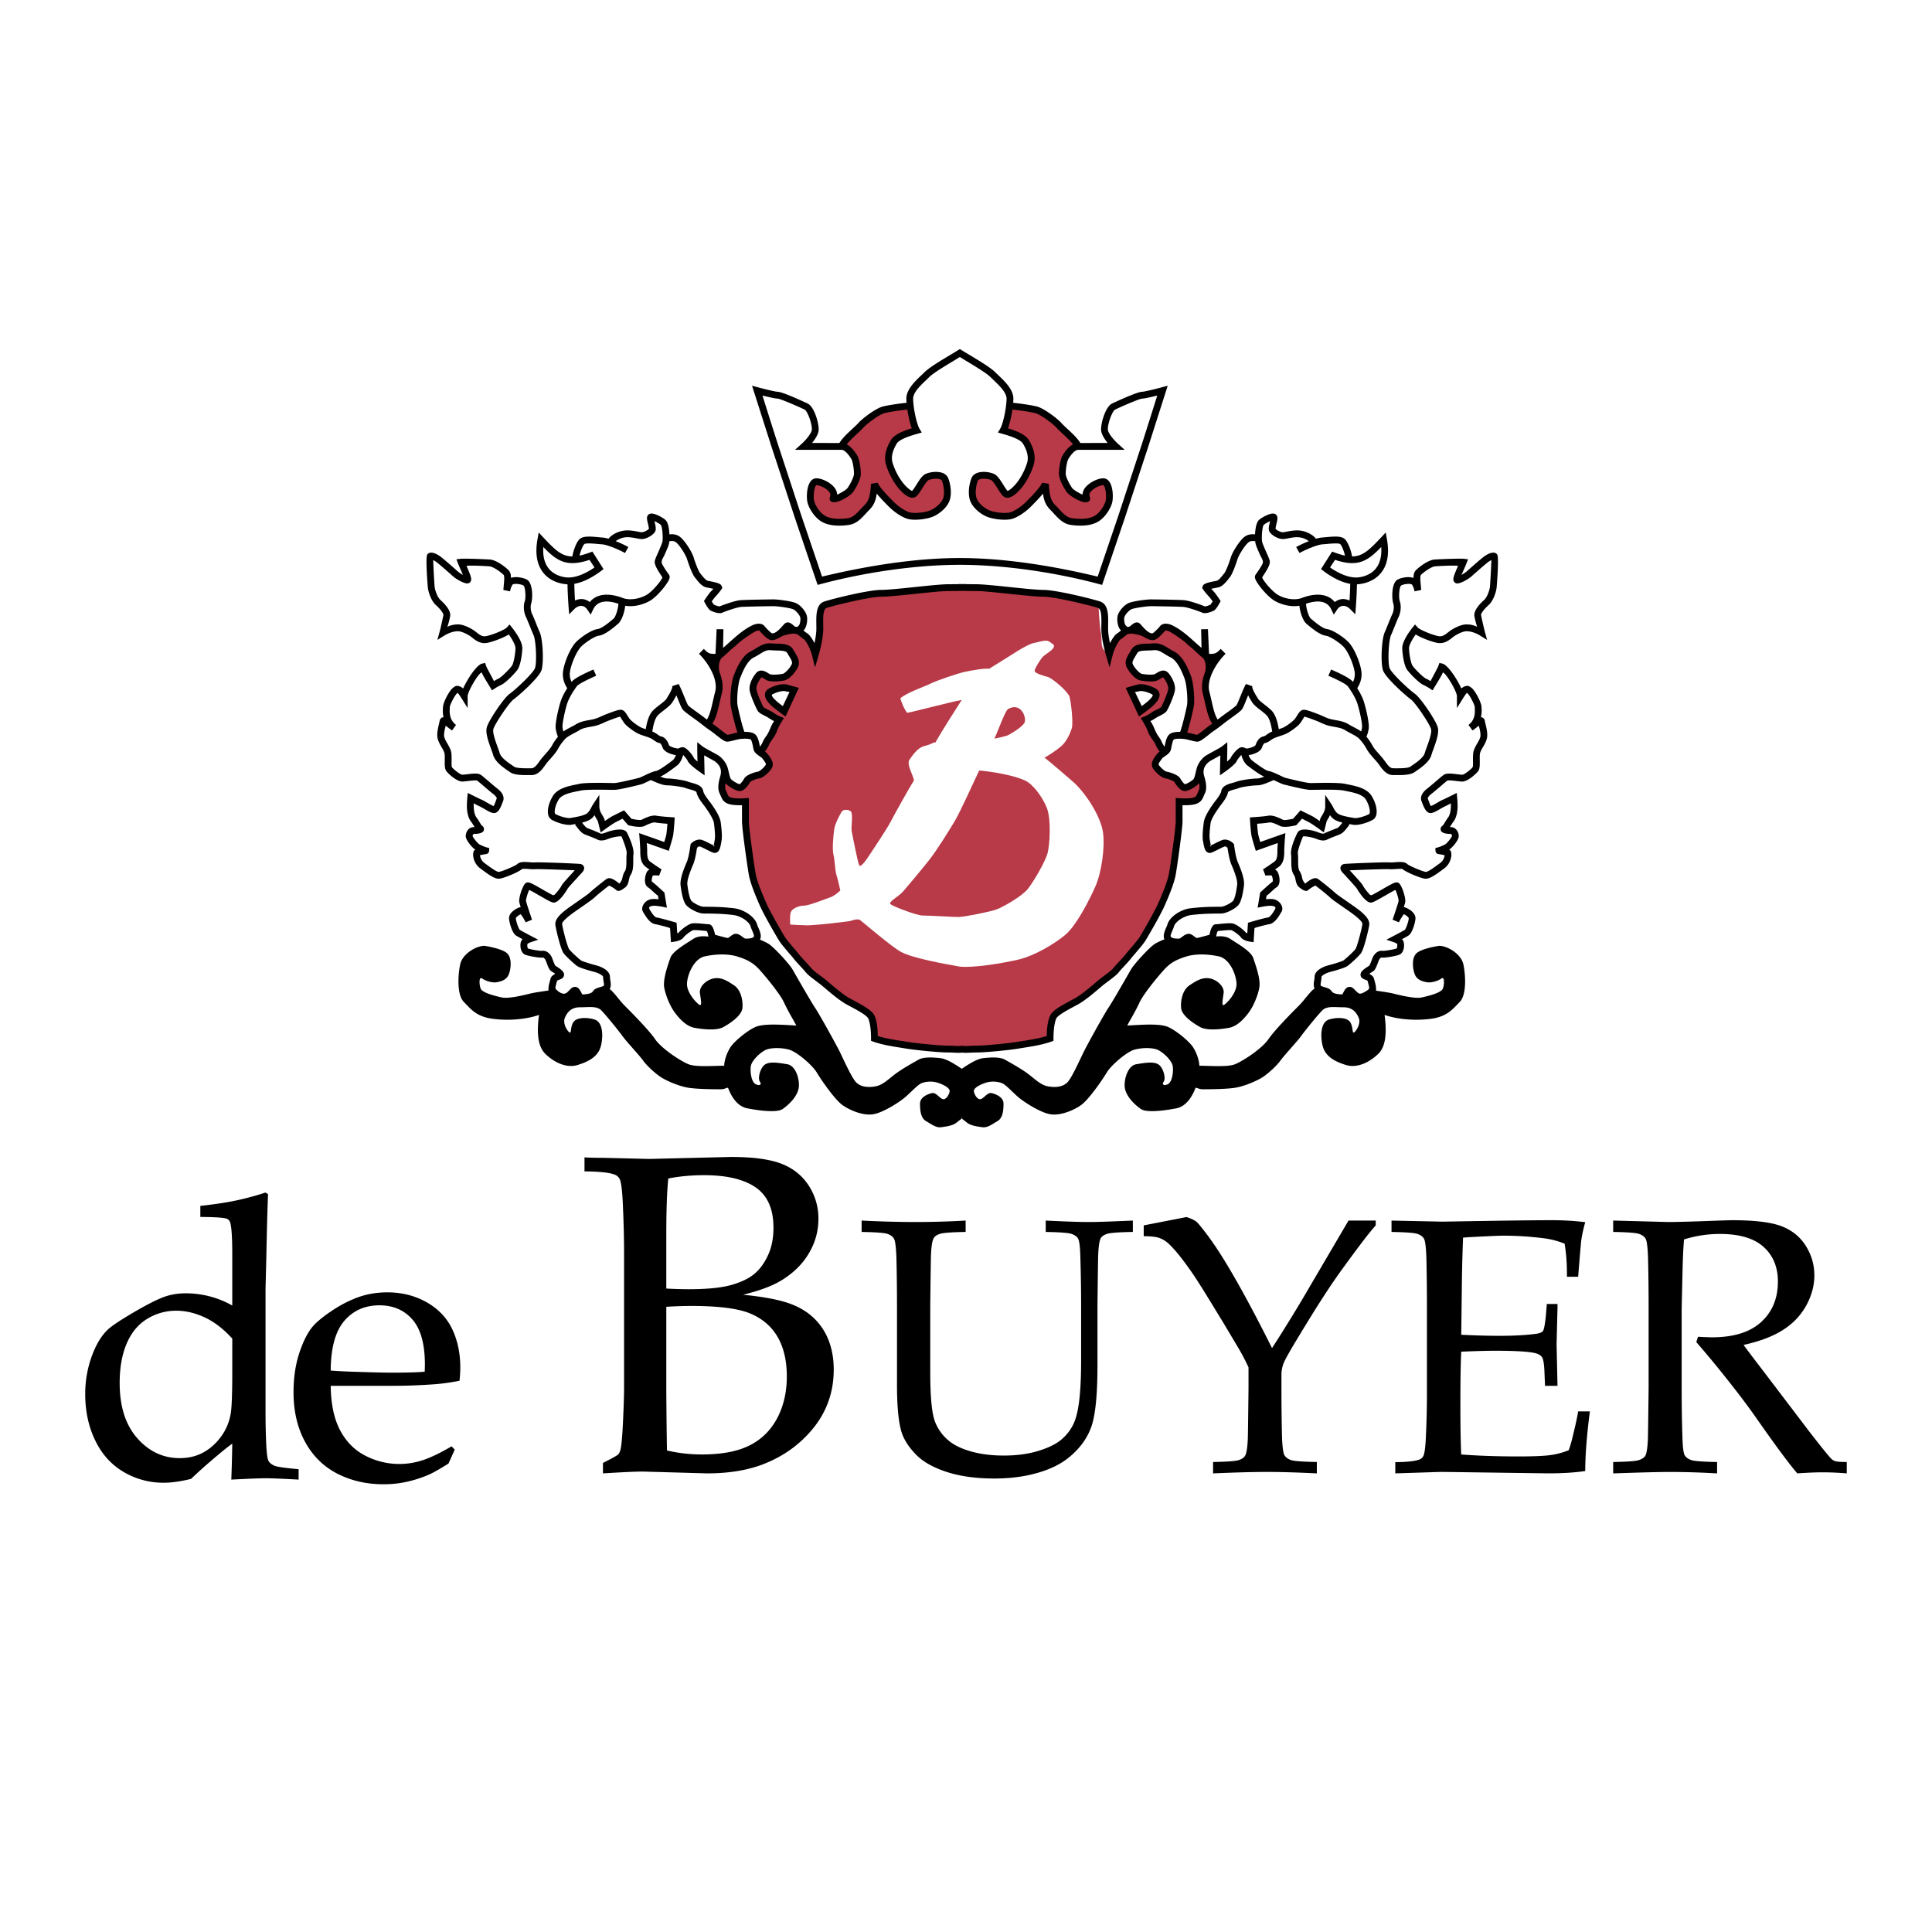
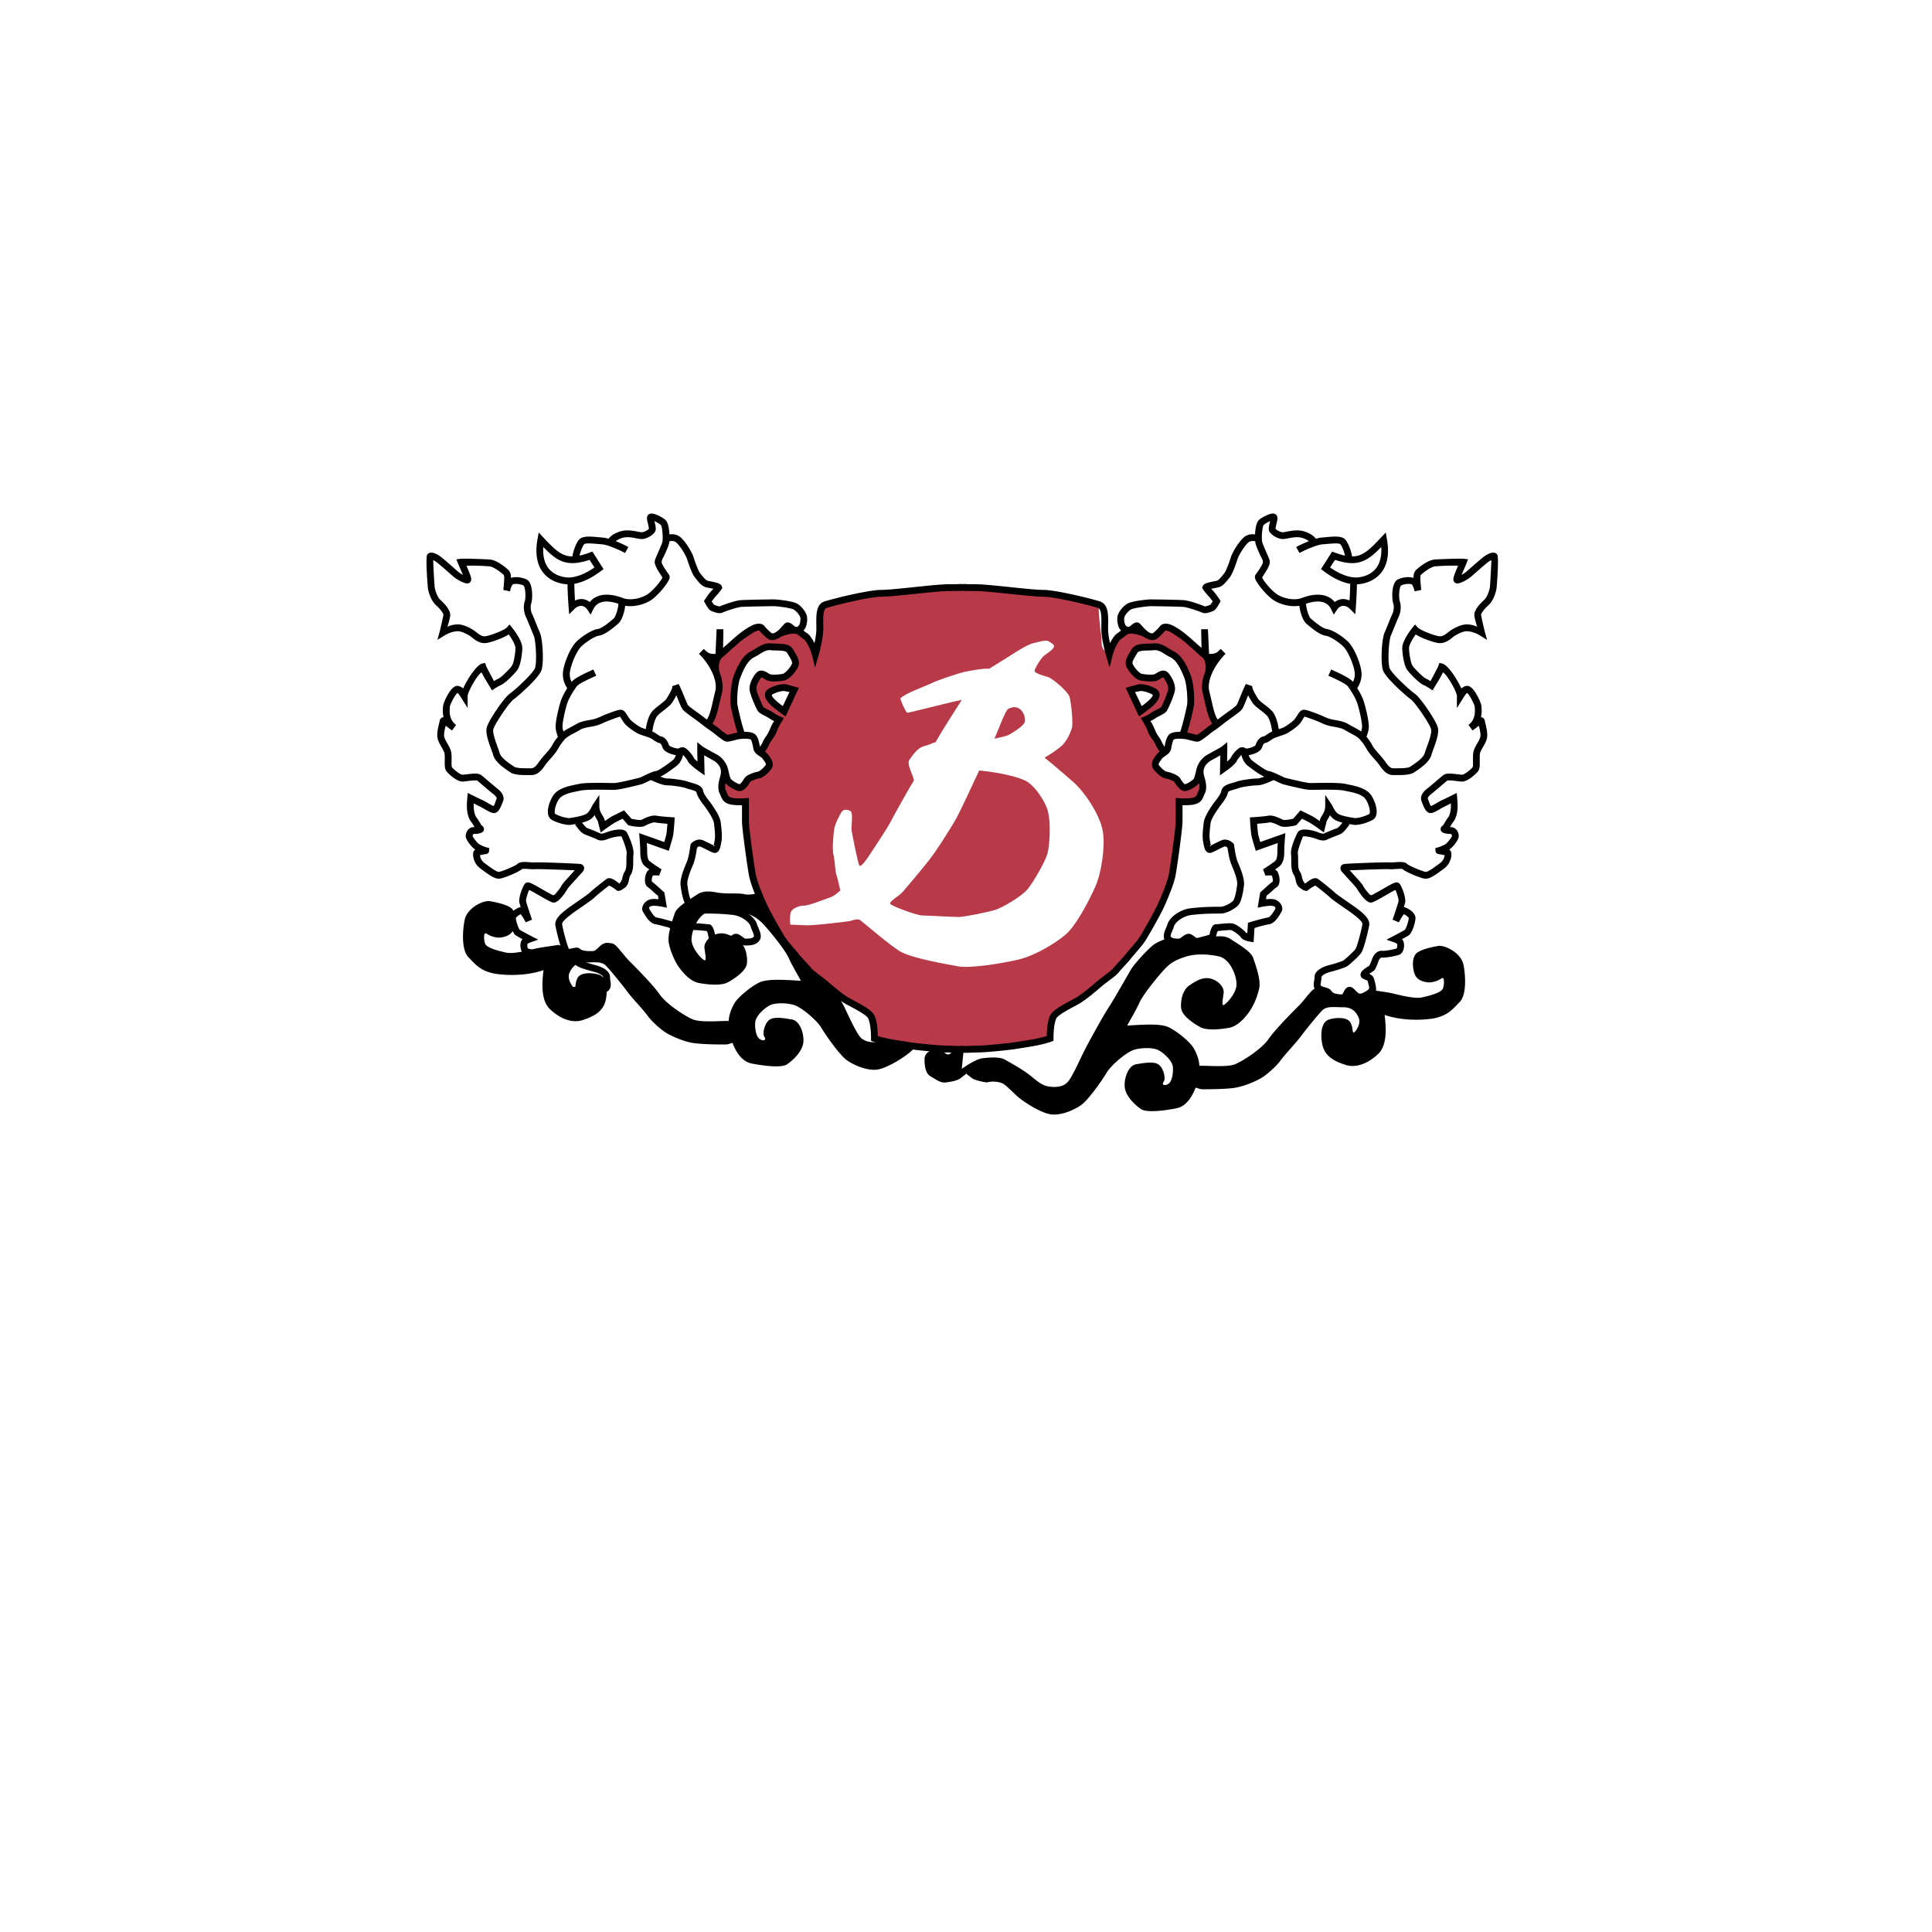
<svg xmlns="http://www.w3.org/2000/svg" width="2500" height="2500" viewBox="0 0 192.756 192.756">
  <g fill-rule="evenodd" clip-rule="evenodd">
-     <path fill="#fff" d="M0 0h192.756v192.756H0V0z" />
-     <path d="M95.955 106.634c.456-.303 1.438-.981 2.122-1.061.682-.074 1.664-.15 2.193.152.533.306 1.367.758 2.125 1.287.752.529 1.361 1.215 2.119 1.364.758.153 1.514.073 1.971-.379.455-.456 1.285-2.346 1.666-3.104.375-.76 1.967-3.636 2.418-4.318.459-.679 1.969-3.333 2.275-3.862.303-.529 1.893-2.272 2.422-2.571.529-.306 1.287-.609 1.594-.533.299.078.904.154 1.211.078.299-.078.754-.078 1.057-.078s1.139 0 1.592-.076c.455-.077 1.363-.299 2.045.154.682.455 2.043 1.21 2.27 1.892.229.682.758 2.12.607 2.951-.15.835-.607 1.896-1.061 2.498-.455.609-1.135 1.367-1.967 1.518-.834.149-2.197.303-2.877-.076-.686-.377-1.82-1.135-1.896-1.894-.076-.756.15-1.816.832-2.269.686-.456 1.287-.835 2.047-.686.758.153 1.436.835 1.363 1.44-.076.605-.227 1.287 0 1.214.227-.079 1.363-1.214 1.283-2.198-.072-.985-.732-2.418-1.738-2.651-.982-.226-2.27-.303-3.258 0-.98.305-1.59.605-2.268 1.363-.686.759-2.047 2.423-2.426 3.257-.379.832-.982 1.817-1.211 2.272 1.439-.076 3.256-.227 4.088.15.836.379 2.119 1.437 2.498 2.046.379.604.605 1.362.605 1.815 1.062 0 2.801.152 3.561-.15.758-.303 2.65-1.517 3.332-2.497.682-.988 2.422-2.728 3.027-3.334.609-.605 1.291-1.666 1.668-1.739.379-.08.758-.153 1.137.149.377.303.533.605.904.605.379 0 .988 0 1.215-.227.229-.229.605-.076 1.061 0 .453.074.832-.455 1.211-.379.381.076 1.668.227 2.273.379.605.15 2.121.529 2.801.379.682-.152 1.969-.455 2.119-.907.152-.459.152-1.211-.15-.988-.303.229-.98.456-1.439.38-.453-.074-.982-.227-1.209-.759-.229-.529-.379-1.74.227-2.193.604-.455 2.193-.685 2.193-.685.758 0 2.197.759 2.424 1.896.229 1.138.303 3.027-.379 3.709-.68.686-1.211 1.437-2.797 1.667-1.594.227-3.414.076-4.697-.379.225 1.666.152 3.103-.605 3.861-.76.758-2.047 1.514-3.258 1.135-1.211-.377-2.119-.908-2.348-2.042-.227-1.138-.076-2.272.682-2.499s1.816-.227 2.121.303c.303.529.15 1.138.377.981.227-.149.682-.905.455-1.437-.229-.533-.607-1.062-1.518-1.062-.906 0-1.662-.15-2.117.306-.455.453-1.74 2.043-2.121 2.571-.379.529-1.666 1.896-2.045 2.425-.379.529-1.137 1.211-1.666 1.59-.529.38-1.893.985-2.877 1.139-.982.149-2.729.149-3.182.149-.455 0-.529-.149-.758-.149-.453 1.211-1.135 1.89-1.889 2.045-.76.15-2.924.52-3.564.073-.758-.531-1.436-1.287-1.59-2.045-.148-.755.23-2.272 1.139-2.423.908-.149 1.818-.303 2.271.074.457.379.68 1.363.457 1.666-.23.307.072.456.451.229.379-.229.529-1.138.457-1.743-.078-.605-.986-1.437-1.518-1.666-.529-.226-1.588-.226-2.346 0-.758.229-2.271 1.514-2.727 2.271-.453.759-1.818 2.729-2.576 3.257-.754.529-2.043 1.058-3.029.909-.982-.15-2.648-1.212-3.254-1.741-.605-.531-1.211-1.21-1.59-1.366a2.555 2.555 0 0 0-1.518-.073c-.529.152-1.361.532-1.285.908.074.379.377.835.684.758.299-.076.678-.682 1.057-.605.379.077 1.213.379 1.213 1.059 0 .682-.074 1.44-.604 1.743-.535.303-.988.682-1.518.605s-1.137-.15-1.516-.453c-.379-.305-.602-.455-.602-.455h.149s-.227.15-.605.455c-.379.303-.984.377-1.513.453s-.984-.303-1.517-.605c-.529-.303-.605-1.062-.605-1.743 0-.68.835-.981 1.215-1.059.379-.076.755.529 1.058.605.303.077.605-.379.682-.758.077-.376-.758-.756-1.287-.908a2.549 2.549 0 0 0-1.514.073c-.379.156-.985.835-1.594 1.366-.602.529-2.269 1.591-3.253 1.741-.984.148-2.272-.38-3.03-.909-.759-.528-2.12-2.498-2.575-3.257-.453-.758-1.97-2.042-2.725-2.271-.755-.226-1.816-.226-2.345 0-.532.229-1.443 1.061-1.517 1.666-.076.605.074 1.514.453 1.743.379.227.685.077.456-.229-.226-.303 0-1.287.452-1.666.457-.377 1.367-.224 2.275-.074.909.15 1.288 1.668 1.135 2.423-.154.758-.832 1.514-1.59 2.045-.64.446-2.802.077-3.56-.073-.758-.155-1.438-.834-1.89-2.045-.229 0-.307.149-.758.149-.456 0-2.199 0-3.184-.149-.981-.153-2.348-.759-2.877-1.139-.529-.379-1.288-1.061-1.664-1.59-.379-.528-1.667-1.896-2.045-2.425-.38-.528-1.667-2.118-2.12-2.571-.455-.456-1.214-.306-2.123-.306-.908 0-1.284.528-1.513 1.062-.227.531.229 1.287.453 1.437.229.156.076-.452.379-.981.302-.529 1.363-.529 2.119-.303.759.227.912 1.361.685 2.499-.229 1.134-1.138 1.665-2.349 2.042-1.213.379-2.501-.377-3.256-1.135-.756-.759-.834-2.195-.605-3.861-1.287.455-3.106.605-4.694.379-1.59-.23-2.123-.981-2.801-1.667-.686-.682-.608-2.571-.379-3.709.223-1.138 1.663-1.896 2.421-1.896 0 0 1.59.23 2.196.685.609.453.455 1.664.229 2.193-.229.532-.758.685-1.214.759-.453.076-1.134-.15-1.437-.38-.307-.223-.307.529-.154.988.154.452 1.437.755 2.122.907.682.15 2.192-.229 2.801-.379.605-.152 1.893-.303 2.269-.379.379-.076.759.453 1.214.379.453-.076.832-.229 1.061 0 .226.227.832.227 1.211.227.379 0 .529-.303.908-.605.379-.303.758-.229 1.137-.149.38.073 1.058 1.134 1.667 1.739.603.606 2.345 2.346 3.027 3.334.682.98 2.574 2.194 3.329 2.497.759.303 2.499.15 3.563.15 0-.453.223-1.211.602-1.815.38-.609 1.667-1.667 2.499-2.046.835-.377 2.654-.227 4.092-.15-.226-.455-.835-1.44-1.211-2.272-.379-.834-1.742-2.498-2.425-3.257-.678-.758-1.287-1.058-2.271-1.363-.985-.303-2.272-.226-3.254 0-1.006.233-1.666 1.666-1.744 2.651-.073.984 1.058 2.119 1.288 2.198.226.073.077-.608 0-1.214s.605-1.287 1.361-1.44c.758-.149 1.363.229 2.046.686.682.452.908 1.513.834 2.269-.077.759-1.214 1.517-1.896 1.894-.679.379-2.046.226-2.878.076-.828-.15-1.513-.908-1.966-1.518-.455-.602-.908-1.663-1.061-2.498-.15-.831.379-2.269.605-2.951.226-.682 1.593-1.437 2.272-1.892.682-.453 1.59-.23 2.042-.154.455.076 1.287.076 1.593.076.302 0 .755 0 1.058.078.303.076.911 0 1.21-.078.303-.076 1.062.227 1.591.533.532.299 2.121 2.042 2.424 2.571.304.529 1.82 3.184 2.272 3.862.456.683 2.046 3.559 2.425 4.318.376.758 1.208 2.647 1.667 3.104.452.452 1.208.532 1.966.379.758-.149 1.363-.835 2.119-1.364.759-.529 1.59-.981 2.123-1.287.529-.303 1.514-.227 2.196-.152.685.079 1.668.758 2.122 1.061z" />
+     <path d="M95.955 106.634c.456-.303 1.438-.981 2.122-1.061.682-.074 1.664-.15 2.193.152.533.306 1.367.758 2.125 1.287.752.529 1.361 1.215 2.119 1.364.758.153 1.514.073 1.971-.379.455-.456 1.285-2.346 1.666-3.104.375-.76 1.967-3.636 2.418-4.318.459-.679 1.969-3.333 2.275-3.862.303-.529 1.893-2.272 2.422-2.571.529-.306 1.287-.609 1.594-.533.299.078.904.154 1.211.078.299-.078.754-.078 1.057-.078s1.139 0 1.592-.076c.455-.077 1.363-.299 2.045.154.682.455 2.043 1.21 2.27 1.892.229.682.758 2.12.607 2.951-.15.835-.607 1.896-1.061 2.498-.455.609-1.135 1.367-1.967 1.518-.834.149-2.197.303-2.877-.076-.686-.377-1.82-1.135-1.896-1.894-.076-.756.15-1.816.832-2.269.686-.456 1.287-.835 2.047-.686.758.153 1.436.835 1.363 1.44-.076.605-.227 1.287 0 1.214.227-.079 1.363-1.214 1.283-2.198-.072-.985-.732-2.418-1.738-2.651-.982-.226-2.27-.303-3.258 0-.98.305-1.59.605-2.268 1.363-.686.759-2.047 2.423-2.426 3.257-.379.832-.982 1.817-1.211 2.272 1.439-.076 3.256-.227 4.088.15.836.379 2.119 1.437 2.498 2.046.379.604.605 1.362.605 1.815 1.062 0 2.801.152 3.561-.15.758-.303 2.65-1.517 3.332-2.497.682-.988 2.422-2.728 3.027-3.334.609-.605 1.291-1.666 1.668-1.739.379-.08.758-.153 1.137.149.377.303.533.605.904.605.379 0 .988 0 1.215-.227.229-.229.605-.076 1.061 0 .453.074.832-.455 1.211-.379.381.076 1.668.227 2.273.379.605.15 2.121.529 2.801.379.682-.152 1.969-.455 2.119-.907.152-.459.152-1.211-.15-.988-.303.229-.98.456-1.439.38-.453-.074-.982-.227-1.209-.759-.229-.529-.379-1.74.227-2.193.604-.455 2.193-.685 2.193-.685.758 0 2.197.759 2.424 1.896.229 1.138.303 3.027-.379 3.709-.68.686-1.211 1.437-2.797 1.667-1.594.227-3.414.076-4.697-.379.225 1.666.152 3.103-.605 3.861-.76.758-2.047 1.514-3.258 1.135-1.211-.377-2.119-.908-2.348-2.042-.227-1.138-.076-2.272.682-2.499s1.816-.227 2.121.303c.303.529.15 1.138.377.981.227-.149.682-.905.455-1.437-.229-.533-.607-1.062-1.518-1.062-.906 0-1.662-.15-2.117.306-.455.453-1.74 2.043-2.121 2.571-.379.529-1.666 1.896-2.045 2.425-.379.529-1.137 1.211-1.666 1.59-.529.38-1.893.985-2.877 1.139-.982.149-2.729.149-3.182.149-.455 0-.529-.149-.758-.149-.453 1.211-1.135 1.89-1.889 2.045-.76.15-2.924.52-3.564.073-.758-.531-1.436-1.287-1.59-2.045-.148-.755.23-2.272 1.139-2.423.908-.149 1.818-.303 2.271.074.457.379.68 1.363.457 1.666-.23.307.072.456.451.229.379-.229.529-1.138.457-1.743-.078-.605-.986-1.437-1.518-1.666-.529-.226-1.588-.226-2.346 0-.758.229-2.271 1.514-2.727 2.271-.453.759-1.818 2.729-2.576 3.257-.754.529-2.043 1.058-3.029.909-.982-.15-2.648-1.212-3.254-1.741-.605-.531-1.211-1.21-1.59-1.366a2.555 2.555 0 0 0-1.518-.073s-1.137-.15-1.516-.453c-.379-.305-.602-.455-.602-.455h.149s-.227.15-.605.455c-.379.303-.984.377-1.513.453s-.984-.303-1.517-.605c-.529-.303-.605-1.062-.605-1.743 0-.68.835-.981 1.215-1.059.379-.076.755.529 1.058.605.303.077.605-.379.682-.758.077-.376-.758-.756-1.287-.908a2.549 2.549 0 0 0-1.514.073c-.379.156-.985.835-1.594 1.366-.602.529-2.269 1.591-3.253 1.741-.984.148-2.272-.38-3.03-.909-.759-.528-2.12-2.498-2.575-3.257-.453-.758-1.97-2.042-2.725-2.271-.755-.226-1.816-.226-2.345 0-.532.229-1.443 1.061-1.517 1.666-.076.605.074 1.514.453 1.743.379.227.685.077.456-.229-.226-.303 0-1.287.452-1.666.457-.377 1.367-.224 2.275-.074.909.15 1.288 1.668 1.135 2.423-.154.758-.832 1.514-1.59 2.045-.64.446-2.802.077-3.56-.073-.758-.155-1.438-.834-1.89-2.045-.229 0-.307.149-.758.149-.456 0-2.199 0-3.184-.149-.981-.153-2.348-.759-2.877-1.139-.529-.379-1.288-1.061-1.664-1.59-.379-.528-1.667-1.896-2.045-2.425-.38-.528-1.667-2.118-2.12-2.571-.455-.456-1.214-.306-2.123-.306-.908 0-1.284.528-1.513 1.062-.227.531.229 1.287.453 1.437.229.156.076-.452.379-.981.302-.529 1.363-.529 2.119-.303.759.227.912 1.361.685 2.499-.229 1.134-1.138 1.665-2.349 2.042-1.213.379-2.501-.377-3.256-1.135-.756-.759-.834-2.195-.605-3.861-1.287.455-3.106.605-4.694.379-1.59-.23-2.123-.981-2.801-1.667-.686-.682-.608-2.571-.379-3.709.223-1.138 1.663-1.896 2.421-1.896 0 0 1.59.23 2.196.685.609.453.455 1.664.229 2.193-.229.532-.758.685-1.214.759-.453.076-1.134-.15-1.437-.38-.307-.223-.307.529-.154.988.154.452 1.437.755 2.122.907.682.15 2.192-.229 2.801-.379.605-.152 1.893-.303 2.269-.379.379-.076.759.453 1.214.379.453-.076.832-.229 1.061 0 .226.227.832.227 1.211.227.379 0 .529-.303.908-.605.379-.303.758-.229 1.137-.149.38.073 1.058 1.134 1.667 1.739.603.606 2.345 2.346 3.027 3.334.682.98 2.574 2.194 3.329 2.497.759.303 2.499.15 3.563.15 0-.453.223-1.211.602-1.815.38-.609 1.667-1.667 2.499-2.046.835-.377 2.654-.227 4.092-.15-.226-.455-.835-1.44-1.211-2.272-.379-.834-1.742-2.498-2.425-3.257-.678-.758-1.287-1.058-2.271-1.363-.985-.303-2.272-.226-3.254 0-1.006.233-1.666 1.666-1.744 2.651-.073.984 1.058 2.119 1.288 2.198.226.073.077-.608 0-1.214s.605-1.287 1.361-1.44c.758-.149 1.363.229 2.046.686.682.452.908 1.513.834 2.269-.077.759-1.214 1.517-1.896 1.894-.679.379-2.046.226-2.878.076-.828-.15-1.513-.908-1.966-1.518-.455-.602-.908-1.663-1.061-2.498-.15-.831.379-2.269.605-2.951.226-.682 1.593-1.437 2.272-1.892.682-.453 1.59-.23 2.042-.154.455.076 1.287.076 1.593.076.302 0 .755 0 1.058.078.303.076.911 0 1.21-.078.303-.076 1.062.227 1.591.533.532.299 2.121 2.042 2.424 2.571.304.529 1.82 3.184 2.272 3.862.456.683 2.046 3.559 2.425 4.318.376.758 1.208 2.647 1.667 3.104.452.452 1.208.532 1.966.379.758-.149 1.363-.835 2.119-1.364.759-.529 1.59-.981 2.123-1.287.529-.303 1.514-.227 2.196-.152.685.079 1.668.758 2.122 1.061z" />
    <path d="M120.531 69.074c-.174-1.049-.061-1.193.188-1.97v-.832c0-.299-.037-.679-.416-.945 0 0-.268-.15-.416-.379-.15-.226-.836-.759-1.102-1.021-.264-.266-1.361-1.024-1.74-1.211-.379-.192-.721-.192-.832-.04-.111.152-.686.755-.908.834-.229.074-.568-.116-.834-.266-.189-.149-1.025-.38-1.514-.38-.492 0-.723.38-1.098.606-.379.226-.832 1.211-.984 1.816 0 0-.316-.132-.57-.303-.535-.358-.338-1.021-.451-1.703-.117-.682-.23-2.156-.23-2.499s-.451-.455-1.021-.565c-.568-.116-2.949-.798-4.316-1.138-1.361-.342-3.406-.342-4.658-.456-1.248-.113-3.406 0-4.996 0-1.248 0-5.453.569-6.701.569-1.25 0-4.886.908-5.567 1.135-.682.226-.566 1.364-.566 2.388 0 1.021-.456 2.572-.456 2.572-.153-.605-.605-1.591-.984-1.816-.379-.227-.605-.606-1.098-.606s-1.327.23-1.513.38c-.239.189-.609.34-.835.266-.227-.079-.794-.682-.908-.834-.113-.153-.453-.153-.832.04-.379.187-1.478.945-1.743 1.211-.263.263-.948.795-1.099 1.021a1.397 1.397 0 0 1-.415.379c-.379.266-.417.646-.417.945v.832c.303.979.303 1.119.188 1.97-.184 1.394-.539 2.501-.992 3.183.34.264-.104.038.349.34.455.303 1.287 1.061 1.513 1.061.23 0 1.098-.379 1.44-.419-.229-.453-.682-2.422-.758-2.878-.074-.452 0-2.118.303-2.876.303-.759.758-1.817 1.513-2.196.758-.376 1.138-.832 1.896-.755.756.074 1.59-.077 1.894.453.299.529.678.988.455 1.44-.23.455-.759 1.058-1.138 1.135-.379.076-1.211.152-1.516 0-.3-.15-.679-.529-.982-.15-.306.379-.609.982-.529 1.439.073.453.602 1.667.755 1.891.152.229.832.456 1.134.682s.682.379.682.379-.379.605-.529 1.058c-.153.455-.605.908-.755 1.287-.157.38-.532.835-.532.835v.085c.113.086.263.142.455.411.187.263.565.679.339 1.018-.226.342-.718.795-1.021.835-.306.036-.985.303-1.102.492-.11.189-.489.832-.832.755-.342-.073-.944-.452-1.094-.682.199.306-.043.459-.296-.557-.153.379-.462 1.202-.235 1.657.225.453.225.755.754.905.529.157 1.517.077 1.517.077v1.969c0 .682.529 4.468.679 5.303.153.832.758 2.271 1.138 3.107.379.832 1.59 2.951 1.893 3.407.302.453 1.138 1.36 1.364 1.663.227.305.908.984 1.211 1.363.302.38 1.137.909 1.666 1.361.529.459 1.59 1.366 2.272 1.746.68.379 2.123 1.059 2.346 1.59.229.529.305 1.361.305 2.119 1.062.38 2.349.528 3.257.679.905.156 3.254.379 4.012.379.755 0 1.134-.072 1.587 0 .455.077.835 0 1.592 0 .756 0 3.105-.223 4.014-.379.906-.15 2.195-.299 3.256-.679 0-.758.076-1.59.305-2.119.225-.531 1.668-1.211 2.346-1.59.682-.38 1.74-1.287 2.273-1.746.529-.452 1.363-.981 1.666-1.361.303-.379.98-1.058 1.211-1.363.227-.303 1.057-1.21 1.363-1.663.303-.456 1.514-2.575 1.893-3.407.381-.835.986-2.275 1.135-3.107.154-.835.682-4.621.682-5.303v-1.969s.984.08 1.518-.077c.529-.15.529-.453.756-.905.225-.455-.086-1.109-.236-1.485l-.113-.089c-.115.455-.027.247-.184.474-.15.229-.756.609-1.094.682-.344.077-.723-.565-.832-.755-.117-.189-.795-.456-1.102-.492-.303-.04-.795-.493-1.025-.835-.223-.339.156-.755.344-1.018.189-.269.379-.156.453-.496 0 0-.377-.455-.529-.835-.15-.379-.604-.832-.756-1.287-.152-.453-.529-1.058-.529-1.058s.377-.153.682-.379c.301-.226.982-.453 1.133-.682.156-.224.686-1.438.758-1.891.076-.458-.223-1.061-.529-1.439-.303-.379-.682 0-.984.15-.303.152-1.135.076-1.514 0-.379-.077-.908-.68-1.137-1.135-.225-.453.148-.912.455-1.44.303-.529 1.137-.379 1.893-.453.758-.077 1.139.379 1.893.755.758.379 1.211 1.437 1.514 2.196.305.758.379 2.424.305 2.876-.076.456-.531 2.425-.758 2.878.344.04 1.211.419 1.438.419.23 0 1.062-.758 1.518-1.061 0 0 .008-.163.348-.425-.457-.682-.775-1.71-.996-3.098zM78.237 70.97s-.834-.609-1.061-.832c-.227-.229-.832-.835-.303-1.138s1.211-.456 1.513-.379c.303.076.835.229.835.229l-.984 2.12zm35.587-2.349c.307-.077.988.076 1.518.379s-.076.908-.303 1.138c-.227.223-1.061.832-1.061.832l-.984-2.12s.531-.153.83-.229z" fill="#b83947" />
    <path d="M110.039 83.008c-.227-1.513-1.59-3.709-2.877-4.92 0 0-2.348-2.046-2.951-2.501.303-.152 1.135-.682 1.664-1.135.529-.455.908-1.287 1.064-1.815.15-.533-.08-2.579-.23-3.108-.148-.529-1.666-1.816-2.119-1.968-.455-.15-1.443-.38-1.363-.68.076-.306.605-1.138.832-1.367.227-.226.908-.603 1.059-.908.154-.3-.15-.379-.453-.603-.303-.229-1.059.073-1.518.149-.453.074-1.586.758-2.041 1.061-.457.3-1.818 1.134-2.424 1.51-.379-.073-1.742.156-2.421.307-.685.149-2.728.832-3.333 1.137-.609.302-2.579.981-3.107 1.514.154.455.38 1.058.685 1.437.529-.073 4.238-1.062 5.449-1.288-.453.685-2.119 3.334-2.498 4.016-.095.168-.12.235-.126.254.004-.019 0-.062-.104-.028-.223.073-.453.229-1.058.379s-1.135.908-1.44 1.361c-.3.455.379 1.517.458 2.046-.305.452-2.045 3.559-2.348 4.165-.306.605-1.819 2.877-2.12 3.331-.305.458-.834 1.213-.988.987-.149-.229-.678-3.027-.758-3.406-.074-.38.152-1.747-.074-1.97-.226-.229-.758-.229-.908 0-.153.223-.685 1.211-.758 1.74-.077.529-.227 1.97-.077 2.575.149.605.149 1.59.305 2.042.15.457.376 1.517.376 1.517s-.532.529-.985.682c-.455.15-2.119.835-2.647.835-.532 0-1.138.299-1.287.603-.154.305-.076 1.287-.076 1.287s1.363.076 1.742.076c.376 0 2.043-.15 2.572-.226.529-.077 1.516-.153 1.742-.229.227-.074.683-.227.908-.074.227.15 3.104 2.647 4.089 3.18 1.223.658 4.467 1.21 5.678 1.437 1.214.23 4.471-.299 6.061-.679 1.59-.379 3.635-1.589 4.693-2.498 1.061-.912 2.348-3.41 2.951-4.773.613-1.36.992-3.938.761-5.452zm-9.463-12.268c1.211-.683 1.818.682 1.666 1.288-.094.376-1.061.988-1.594 1.287-.277.159-1.438.38-1.438.38.308-.607 1.069-2.787 1.366-2.955zm3.938 14.391c-.229.832-1.367 2.801-1.969 3.559-.605.755-2.498 1.817-3.107 2.04-.605.23-3.253.759-3.786.759-.529 0-3.104-.15-3.633-.15-.532 0-2.957-.908-3.18-1.138-.229-.223.832-.755 1.287-1.285.453-.532 1.74-2.046 2.571-3.104.835-1.061 1.896-2.804 2.499-3.789.607-.984 2.122-4.391 2.5-5.15 0 0 2.803.227 4.545.985.773.336 1.74 1.589 2.195 2.728.457 1.135.304 3.71.078 4.545z" fill="#fff" />
-     <path d="M83.952 44.54c.569 0 1.022.682 1.25 1.021.23.343.343 1.25.343 1.703 0 .456-.455 1.251-.685 1.593-.223.34-1.247.905-1.59.905-.336 0 0 0-.113-.565-.114-.565-1.135-1.138-1.703-1.138-.566 0-.683 1.364-.566 1.933.113.568.679 1.477 1.361 1.816.685.343 1.59.343 2.388.229.796-.113 1.248-.794 1.813-1.363.569-.569.686-1.021.798-2.385.227.568 1.248 1.59 1.704 2.045.453.453 1.248 1.022 1.816 1.135.569.113 1.591 0 2.16-.226.565-.23 1.251-.795 1.474-1.364.23-.569.116-1.477-.11-2.042-.229-.572-1.363-.457-1.816-.23-.456.23-1.024 1.591-1.367 1.704-.34.114-1.021-.565-1.36-1.021a6.807 6.807 0 0 1-1.024-2.046c-.227-.795.116-1.591.455-2.156.339-.569 1.477-.911 2.272-1.137-.343-.569-.569-2.272-.569-2.272-1.59-.059-3.123.284-3.746.795-.629.509-3.185 3.066-3.185 3.066zM107.578 44.54c-.566 0-1.018.682-1.248 1.021-.225.343-.342 1.25-.342 1.703 0 .456.455 1.251.682 1.593.229.34 1.25.905 1.594.905.338 0 0 0 .111-.565s1.135-1.138 1.705-1.138c.568 0 .682 1.364.568 1.933-.117.568-.682 1.477-1.367 1.816-.68.343-1.59.343-2.383.229-.793-.113-1.246-.794-1.818-1.363-.566-.569-.682-1.021-.795-2.385-.227.568-1.248 1.59-1.703 2.045-.453.453-1.252 1.022-1.818 1.135-.566.113-1.588 0-2.158-.226-.568-.23-1.25-.795-1.477-1.364-.226-.569-.113-1.477.113-2.042.229-.572 1.363-.457 1.82-.23.455.23 1.02 1.591 1.363 1.704.338.114 1.018-.565 1.361-1.021a6.807 6.807 0 0 0 1.023-2.046c.227-.795-.117-1.591-.455-2.156-.34-.569-1.477-.911-2.273-1.137.344-.569.566-2.272.566-2.272 1.594-.059 3.75.398 4.375.911.63.51 2.556 2.95 2.556 2.95z" fill="#b83947" />
-     <path d="M23.017 141.039a5.307 5.307 0 0 1-.981 2.317c-.514.693-1.116 1.221-1.795 1.58-.683.364-1.456.542-2.318.542-1.645 0-3.054-.66-4.226-1.987-1.17-1.324-1.758-3.165-1.758-5.52 0-1.532.236-2.844.707-3.939.468-1.091 1.149-1.908 2.037-2.448a5.458 5.458 0 0 1 2.914-.813c.927 0 1.869.223 2.825.666.96.446 1.877 1.15 2.752 2.116v3.3c-.001 2.226-.053 3.623-.157 4.186zm-.367-19.436a.547.547 0 0 1 .294.309c.152.386.229 1.474.229 3.264v5.076a9.283 9.283 0 0 0-2.27-.918 9.556 9.556 0 0 0-2.381-.3c-.903 0-1.737.165-2.499.496-.768.323-1.768.855-3 1.589-1.239.734-2.03 1.281-2.379 1.643-.614.63-1.126 1.52-1.532 2.673a10.972 10.972 0 0 0-.609 3.657c0 1.709.333 3.25.998 4.623.66 1.371 1.603 2.416 2.826 3.138a7.773 7.773 0 0 0 4.014 1.079c.783 0 1.691-.129 2.722-.385a46.475 46.475 0 0 1 2.037-1.835c.865-.746 1.556-1.306 2.073-1.679a159.11 159.11 0 0 1-.095 3.587c1.709-.086 2.844-.135 3.397-.135.643 0 1.75.049 3.318.135v-1.04c-1.336-.116-2.14-.231-2.413-.348-.269-.116-.461-.267-.578-.453s-.196-.759-.242-1.718a72.668 72.668 0 0 1-.067-3.407v-12.085l.077-3.085c.063-3.125.122-5.235.173-6.333l-.25-.172c-.939.31-1.902.569-2.887.783-.985.211-2.19.394-3.618.548v1.104c1.519.011 2.406.072 2.662.189zM34.343 131.794c.89-1.042 2.062-1.562 3.514-1.562 1.379 0 2.477.477 3.299 1.428.825.95 1.235 2.446 1.235 4.477 0 .169-.006.407-.019.716-.538.061-1.666.098-3.375.098-.725 0-2.042-.037-3.96-.098-1-.039-1.686-.08-2.043-.116.013-2.252.463-3.9 1.349-4.943zm7.829 13.89a7.37 7.37 0 0 1-5.697-.437c-1.074-.541-1.914-1.379-2.526-2.517-.614-1.141-.929-2.63-.954-4.467h6.193c1.391 0 2.783-.056 4.171-.156a20.843 20.843 0 0 0 2.489-.35c.052-.513.076-.947.076-1.312 0-1.428-.27-2.709-.807-3.841-.542-1.131-1.395-2.027-2.56-2.682-1.166-.657-2.467-.984-3.908-.984-1.183 0-2.284.211-3.299.636-.774.312-1.554.731-2.336 1.266-.786.533-1.367 1.007-1.737 1.42-.514.565-.976 1.443-1.382 2.632-.404 1.189-.609 2.526-.609 4.006 0 1.891.383 3.542 1.15 4.951.765 1.407 1.835 2.465 3.213 3.175 1.377.706 2.915 1.061 4.612 1.061.865 0 1.685-.095 2.461-.278a12.204 12.204 0 0 0 2.076-.685c.41-.181 1.062-.551 1.948-1.101l.621-1.389-.312-.33c-1.146.669-2.106 1.131-2.883 1.382zM66.678 117.578c1.125-.22 2.315-.33 3.568-.33 2.266 0 3.984.41 5.162 1.229 1.175.819 1.761 2.158 1.761 4.006 0 1.049-.18 1.966-.544 2.748-.362.787-.817 1.408-1.361 1.863-.55.461-1.321.831-2.321 1.113-1 .281-2.416.418-4.247.418-.636 0-1.377-.021-2.22-.066v-5.278c.001-2.575.067-4.473.202-5.703zm-2.553 29.24l6.437.18c2.128 0 3.969-.299 5.523-.89 2.086-.798 3.789-2.03 5.112-3.69 1.325-1.667 1.985-3.593 1.985-5.782 0-1.107-.184-2.113-.553-3.019a6.074 6.074 0 0 0-1.63-2.293c-.718-.627-1.611-1.104-2.676-1.42-1.064-.32-2.461-.559-4.192-.725 1.302-.321 2.354-.681 3.162-1.072a8.629 8.629 0 0 0 2.195-1.532 7.186 7.186 0 0 0 1.576-2.229c.392-.856.59-1.776.59-2.753a5.96 5.96 0 0 0-.988-3.339c-.658-.997-1.572-1.719-2.74-2.161-1.168-.444-2.835-.664-4.99-.664l-8.168.199-4.611-.113c-.74 0-1.352-.013-1.841-.044v1.398c1.539.015 2.55.128 3.037.333a.929.929 0 0 1 .468.422c.146.297.25 1.059.309 2.284.092 1.951.134 3.654.134 5.104v13.378c0 .756-.034 1.852-.1 3.294-.065 1.44-.144 2.386-.23 2.829-.061.28-.144.477-.244.587-.107.11-.615.395-1.532.856v1.042c1.949-.118 3.273-.18 3.967-.18zm2.352-8.03v-8.409a43.193 43.193 0 0 1 2.44-.086c2.768 0 4.752.254 5.96.765 1.202.508 2.109 1.293 2.719 2.352.603 1.058.905 2.363.905 3.918 0 1.564-.321 2.953-.964 4.171-.645 1.21-1.565 2.116-2.761 2.715-1.199.599-2.773.896-4.725.896a14.99 14.99 0 0 1-3.508-.397 624.4 624.4 0 0 1-.066-5.925zM85.964 122.911v-1.135c1.924.096 3.719.145 5.376.145 1.678 0 3.348-.049 5.002-.145v1.135c-1.395.024-2.248.089-2.554.189-.309.098-.514.235-.62.416-.153.238-.251.811-.285 1.722-.012.235-.036 1.917-.073 5.04v6.568c0 2.541.162 4.22.489 5.03a4.628 4.628 0 0 0 1.553 2.015c.544.4 1.278.722 2.203.967.922.241 1.953.363 3.084.363 1.328 0 2.504-.162 3.533-.488 1.029-.325 1.803-.72 2.316-1.19.514-.464.9-.987 1.154-1.568.254-.578.438-1.376.549-2.389.113-1.012.172-2.293.172-3.844v-5.464c0-1.609-.027-3.184-.072-4.723-.023-1.121-.105-1.788-.238-1.996-.139-.208-.361-.361-.668-.459-.307-.101-1.158-.165-2.553-.189v-1.135c1.947.096 3.375.145 4.273.145.82 0 2.291-.049 4.42-.145v1.135c-1.406.024-2.26.089-2.564.189-.301.098-.51.235-.627.416-.143.238-.234.811-.268 1.722-.012.235-.035 1.917-.072 5.04v5.944c0 2.927-.203 4.966-.613 6.124-.408 1.16-1.154 2.184-2.244 3.07-.816.664-1.865 1.178-3.148 1.542-1.285.367-2.709.553-4.27.553-1.822 0-3.404-.216-4.74-.647-1.336-.435-2.354-1-3.052-1.703-.7-.707-1.178-1.422-1.438-2.159-.333-.967-.496-2.596-.496-4.877v-7.847c0-1.609-.018-3.184-.055-4.723-.037-1.121-.123-1.788-.26-1.996-.134-.208-.352-.361-.654-.459-.3-.1-1.156-.164-2.56-.189zM114.109 123.336v-1.079l4.279-.834c.473.164.797.32.979.468.174.148.547.602 1.115 1.36.842 1.122 1.811 2.654 2.912 4.596 1.1 1.941 2.271 4.158 3.516 6.654a152.393 152.393 0 0 0 3.85-6.281l3.781-6.443h2.715v.48c-.652.722-1.846 2.29-3.588 4.703-1.002 1.397-2.312 3.422-3.922 6.089-1.004 1.642-1.572 2.651-1.705 3.023a3.302 3.302 0 0 0-.191 1.056v1.369c0 1.609.018 3.175.051 4.704.033 1.122.123 1.788.258 2.002.137.214.357.37.656.472.301.1 1.156.165 2.566.187v1.137c-1.93-.094-3.6-.144-5.006-.144-1.348 0-3.131.05-5.346.144v-1.137c1.398-.021 2.252-.087 2.561-.187.305-.102.514-.239.621-.419.152-.232.246-.811.283-1.722.012-.248.033-1.927.07-5.037v-2.075a21.228 21.228 0 0 0-.727-1.438c-.166-.3-.771-1.315-1.811-3.056l-1.172-1.917c-.924-1.513-1.607-2.59-2.061-3.229-.863-1.233-1.578-2.114-2.145-2.649a2.763 2.763 0 0 0-.967-.617c-.335-.119-.859-.18-1.572-.18zM139.209 146.998v-1.119c1.238-.012 2.059-.106 2.449-.284a.674.674 0 0 0 .352-.339c.119-.232.203-.856.248-1.862a86.47 86.47 0 0 0 .107-4.046v-9.069c0-1.609-.016-3.184-.053-4.723-.035-1.121-.119-1.788-.256-1.996-.135-.208-.355-.361-.654-.459-.307-.101-1.16-.165-2.57-.189v-1.135l5.062.107 5.359-.089c2.562-.036 4.432-.055 5.59-.055 1.172 0 2.275.067 3.318.198a14.306 14.306 0 0 0-.391 1.756c-.021.107-.129 1.336-.318 3.691h-1.119c.012-1.208-.064-2.307-.232-3.303a8.15 8.15 0 0 0-2.145-.548 32.219 32.219 0 0 0-3.979-.251c-.283 0-.916.024-1.898.073-.98.046-1.686.086-2.109.122a196.25 196.25 0 0 0-.107 3.695l-.074 5.996c1.387.07 2.66.106 3.82.106 1.402 0 2.605-.063 3.6-.195.379-.046.623-.141.73-.284.104-.141.199-.627.285-1.453l.105-1.244h1.064v.339l-.092 3.688.092 4.137h-1.244l-.053-1.204c-.023-.878-.104-1.422-.242-1.636-.133-.215-.391-.361-.77-.44-.676-.144-1.98-.218-3.924-.218-.791 0-1.916.03-3.373.092-.057 1.184-.084 2.938-.084 5.269 0 2.19.027 3.854.084 4.987 1.705.132 3.619.196 5.734.196 1.506 0 2.574-.048 3.213-.141a7.462 7.462 0 0 0 1.775-.48c.143-.366.283-.865.428-1.488.26-1.053.432-1.851.514-2.383h1.17c-.309 2.394-.461 4.376-.461 5.948-1.018.152-2.254.231-3.709.231l-10.6-.144c-.15.002-1.701.052-4.642.146zM160.947 122.911v-1.135c.463.01 1.166.031 2.113.055l3.41.09c.672 0 1.719-.028 3.141-.074 1.844-.07 2.914-.106 3.211-.106 2.26 0 3.904.205 4.941.605 1.037.403 1.838 1.056 2.406 1.96.568.905.85 1.89.85 2.953 0 .994-.266 1.985-.797 2.965-.533.983-1.303 1.801-2.314 2.452-1.012.65-2.328 1.152-3.951 1.505.297.418.996 1.342 2.094 2.772l4.475 5.89c1.277 1.646 2.023 2.565 2.238 2.752.104.085.211.142.318.178.174.062.564.089 1.17.089v1.137a30.04 30.04 0 0 0-2.359-.106c-.699 0-1.557.034-2.576.106-.77-.89-2.059-2.62-3.867-5.201a72.94 72.94 0 0 0-2.664-3.587 104.221 104.221 0 0 0-3.547-4.311l.174-.533c.617.036 1.086.055 1.404.055 2.154 0 3.785-.51 4.9-1.528 1.111-1.019 1.664-2.361 1.664-4.028 0-1.454-.477-2.61-1.438-3.471-.957-.855-2.406-1.284-4.344-1.284-1.221 0-2.414.182-3.584.548a39.61 39.61 0 0 0-.107 1.795c-.012.165-.057 1.887-.127 5.162v7.883c0 1.609.021 3.175.07 4.704.025 1.122.105 1.788.24 2.002.137.214.357.37.666.472.309.1 1.158.165 2.557.187v1.137a83.747 83.747 0 0 0-4.637-.144c-1.131 0-3.045.05-5.73.144v-1.137c1.398-.021 2.252-.087 2.557-.187.307-.102.52-.239.639-.419.143-.232.232-.811.268-1.722.012-.248.033-1.927.072-5.037v-8.219c0-1.609-.021-3.184-.055-4.723-.035-1.121-.123-1.788-.26-1.996-.135-.208-.355-.361-.654-.459-.303-.102-1.16-.166-2.567-.191zM95.768 56.353c-4.483 0-9.556.765-13.886 1.92l-.309.083-.102-.303-2.158-6.363s-2.389-7.269-2.389-7.274l-1.892-5.93.605.159c.812.22 1.767.443 1.957.443.504 0 2.966 1.163 2.99 1.174.643.321 1.096 1.862 1.096 2.575 0 .449-.335.957-.658 1.355l2.723.009c.288-.486.865-1.017 1.34-1.459.22-.205.429-.398.542-.526.41-.471 1.712-1.437 2.373-1.636.489-.146 1.792-.331 2.447-.393a5.376 5.376 0 0 1-.02-.417c0-.915.874-1.741 1.514-2.346l.291-.281c.461-.464 1.638-1.171 2.59-1.742.284-.169.55-.331.764-.463l.18-.112.18.112c.214.132.48.294.764.463.952.571 2.129 1.278 2.59 1.742l.291.281c.639.605 1.514 1.432 1.514 2.346 0 .126-.008.266-.02.417.654.062 1.957.248 2.447.393.66.199 1.963 1.165 2.373 1.636.113.128.322.321.541.526.477.442 1.053.973 1.34 1.459l2.725-.009c-.324-.398-.658-.907-.658-1.355 0-.712.453-2.253 1.096-2.575.023-.012 2.486-1.174 2.99-1.174.189 0 1.145-.223 1.957-.443l.605-.159-1.893 5.93c0 .006-2.389 7.274-2.389 7.274l-2.158 6.363-.102.303-.309-.083c-4.326-1.156-9.398-1.92-13.882-1.92zm-4.802-13.621c-.879.274-1.742.617-2.082 1.181-.531.883-.693 1.7-.489 2.425.245.856.734 1.697 1.08 2.156.171.231 1.067 1.363 1.743 1.137.266-.085.465-.388.792-.905.184-.296.465-.739.615-.816.248-.122.828-.216 1.177-.085.137.052.162.113.171.137.202.496.3 1.327.113 1.789-.193.486-.817.988-1.287 1.175-.517.208-1.469.309-1.964.211-.47-.095-1.204-.605-1.645-1.043-.392-.392-1.426-1.428-1.627-1.932l-.658.101c-.113 1.351-.223 1.7-.694 2.174-.119.119-.232.239-.342.357-.413.45-.767.835-1.285.905-.635.092-1.532.132-2.183-.192-.596-.296-1.089-1.122-1.184-1.578-.106-.559.059-1.452.239-1.525h-.003c.446 0 1.296.489 1.37.862.036.183.009.259-.009.303a.376.376 0 0 0 .021.373c.113.165.278.165.434.165.471 0 1.59-.632 1.875-1.06.077-.114.74-1.126.74-1.78 0-.403-.101-1.447-.397-1.89-.193-.286-.533-.801-1.008-1.042.274-.355.719-.766 1.072-1.092.241-.227.453-.422.59-.578.373-.425 1.56-1.282 2.055-1.432.444-.131 1.742-.315 2.331-.369.098.654.26 1.364.439 1.868zm4.802 12.942c-4.5 0-9.378.803-13.752 1.854l-2.055-6.053c0 .004-2.388-7.269-2.388-7.269 0 .003-1.07-3.354-1.5-4.743.561.139 1.279.307 1.521.307.29.024 2.128.822 2.685 1.097.26.132.721 1.291.721 1.969 0 .364-.599 1.067-1.024 1.45l-.658.593h4.632c.385 0 .792.612.967.875.159.235.284 1.021.284 1.511 0 .293-.317.944-.623 1.403-.126.187-.69.528-1.052.679-.003-.061-.021-.143-.034-.214-.154-.768-1.364-1.413-2.04-1.413-.15 0-.37.049-.561.284-.421.514-.431 1.608-.342 2.055.138.689.792 1.679 1.544 2.056.808.407 1.854.363 2.587.259.755-.106 1.226-.621 1.688-1.116.104-.116.214-.235.321-.345.49-.488.681-.924.78-1.664.337.409.796.886 1.238 1.327.415.416 1.293 1.089 1.991 1.227.618.125 1.715.009 2.351-.246.621-.248 1.391-.859 1.667-1.553.266-.66.144-1.653-.113-2.296-.095-.235-.288-.416-.563-.521-.523-.201-1.302-.094-1.725.116-.318.159-.593.594-.884 1.059-.143.226-.364.575-.458.636l.024-.009c.015-.01.024-.01.024-.01-.156-.006-.639-.409-1.006-.896a6.45 6.45 0 0 1-.969-1.932c-.153-.536-.012-1.172.422-1.891.281-.471 1.489-.819 2.073-.984l.425-.123-.229-.379c-.287-.483-.633-2.112-.633-3.005 0-.622.752-1.331 1.3-1.851.11-.104.214-.204.305-.296.408-.404 1.593-1.116 2.459-1.636.224-.133.401-.251.596-.367.195.116.372.233.597.367.866.52 2.051 1.232 2.459 1.636.09.092.195.192.305.296.547.521 1.299 1.229 1.299 1.851 0 .893-.346 2.522-.633 3.005l-.229.379.426.123c.584.165 1.791.514 2.072.984.436.719.574 1.355.422 1.891a6.485 6.485 0 0 1-.969 1.932c-.367.486-.85.89-1.008.896 0 0 .012 0 .025.01l.025.009c-.096-.061-.316-.41-.459-.636-.291-.465-.566-.899-.885-1.059-.422-.21-1.201-.317-1.725-.116-.275.104-.467.285-.562.521-.257.643-.379 1.636-.112 2.296.274.694 1.045 1.306 1.665 1.553.637.254 1.734.371 2.352.246.699-.138 1.576-.811 1.992-1.227.441-.441.9-.918 1.238-1.327.1.74.289 1.176.779 1.664.107.11.219.229.322.345.461.495.932 1.009 1.688 1.116.732.104 1.779.147 2.586-.259.752-.376 1.408-1.367 1.545-2.056.09-.446.08-1.541-.342-2.055a.706.706 0 0 0-.561-.284c-.676 0-1.887.645-2.039 1.413-.014.071-.031.153-.035.214-.361-.151-.926-.493-1.051-.679-.307-.459-.623-1.11-.623-1.403 0-.49.125-1.275.283-1.511.174-.263.582-.875.967-.875h4.633l-.658-.593c-.426-.383-1.023-1.086-1.023-1.45 0-.679.461-1.837.721-1.969.557-.275 2.395-1.073 2.686-1.097.242 0 .961-.168 1.521-.307-.43 1.389-1.5 4.746-1.5 4.743l-2.389 7.269-2.055 6.053c-4.368-1.051-9.244-1.854-13.746-1.854zm4.802-12.942c.879.274 1.742.617 2.082 1.181.531.883.693 1.7.488 2.425-.244.856-.734 1.697-1.08 2.156-.17.231-1.066 1.363-1.742 1.137-.266-.085-.465-.388-.791-.905-.184-.296-.467-.739-.615-.816-.248-.122-.828-.216-1.178-.085-.139.052-.162.113-.172.137-.201.496-.299 1.327-.111 1.789.191.486.816.988 1.285 1.175.518.208 1.469.309 1.965.211.471-.095 1.205-.605 1.645-1.043.391-.392 1.426-1.428 1.627-1.932l.658.101c.111 1.351.223 1.7.693 2.174.119.119.232.239.342.357.414.45.768.835 1.285.905.635.092 1.531.132 2.184-.192.596-.296 1.088-1.122 1.184-1.578.105-.559-.059-1.452-.238-1.525h.002c-.447 0-1.297.489-1.369.862-.037.183-.01.259.008.303a.376.376 0 0 1-.021.373c-.111.165-.277.165-.434.165-.471 0-1.59-.632-1.875-1.06-.076-.114-.74-1.126-.74-1.78 0-.403.102-1.447.398-1.89.191-.286.533-.801 1.008-1.042-.273-.355-.719-.766-1.072-1.092-.242-.227-.453-.422-.59-.578-.373-.425-1.561-1.282-2.055-1.432-.445-.131-1.742-.315-2.332-.369-.097.654-.259 1.364-.439 1.868z" />
    <path d="M78.772 69.037l-.67 1.409a7.438 7.438 0 0 1-.687-.549c-.029-.028-.549-.493-.374-.603.49-.278 1.077-.388 1.263-.339.294.069.462.082.468.082zm34.466 0l.672 1.409c.225-.165.512-.382.686-.549.029-.028.549-.493.375-.603-.49-.278-1.078-.388-1.264-.339a3.157 3.157 0 0 1-.469.082zm-8.8 34.327c-.783.246-1.703.388-2.451.502l-.535.086c-.922.153-3.25.373-3.957.373-.295 0-.527.013-.735.021-.275.014-.49.021-.705-.004l-.001-.012c-.015.003-.032.004-.048.006h-.002l-.045-.006-.001.012a4.2 4.2 0 0 1-.705.004c-.208-.009-.44-.021-.734-.021-.707 0-3.037-.22-3.957-.373l-.535-.086c-.75-.114-1.669-.256-2.452-.502-.002-.635-.074-1.445-.316-2.012-.22-.511-1.046-.984-2.104-1.544-.144-.079-.282-.149-.392-.211-.654-.361-1.709-1.266-2.214-1.703-.211-.181-.465-.366-.712-.554-.37-.275-.752-.562-.911-.765-.156-.192-.397-.453-.63-.706-.229-.248-.468-.504-.575-.646a12.733 12.733 0 0 0-.474-.568c-.312-.364-.7-.82-.88-1.085-.3-.45-1.499-2.557-1.865-3.355-.22-.486-.945-2.131-1.107-3.027-.153-.835-.678-4.583-.678-5.241v-2.336l-.368.027c-.256.021-1.009.049-1.394-.061-.26-.077-.293-.159-.413-.44a7.23 7.23 0 0 0-.131-.296c-.076-.152-.073-.422-.025-.708.249.314.902.696 1.273.778.574.129 1.006-.597 1.196-.902-.003 0-.01.006-.01.006.093-.098.605-.314.859-.348.457-.055 1.025-.618 1.267-.981.33-.499-.064-1.028-.275-1.312-.028-.037-.052-.067-.074-.098a1.345 1.345 0 0 0-.304-.288c.135-.183.318-.457.42-.713.052-.134.171-.305.296-.483.174-.248.367-.526.468-.823.135-.41.493-.981.496-.988l.214-.345-.379-.15c-.003-.002-.339-.14-.602-.336a3.754 3.754 0 0 0-.566-.318c-.162-.08-.437-.217-.492-.284-.12-.181-.634-1.352-.704-1.756-.051-.324.193-.832.462-1.17.021-.028.037-.034.037-.034h-.003c.055-.01.23.1.312.149.07.046.146.092.22.129.513.257 1.718.031 1.731.027.544-.104 1.14-.847 1.375-1.318.272-.544-.036-1.055-.312-1.505a9.015 9.015 0 0 1-.153-.254c-.32-.562-1.006-.584-1.611-.599a7.353 7.353 0 0 1-.541-.024c-.654-.064-1.077.199-1.529.474a7.2 7.2 0 0 1-.551.318c-.911.455-1.412 1.703-1.679 2.373-.339.85-.403 2.587-.321 3.062.061.373.41 1.909.668 2.665-.15.031-.322.075-.488.114-.181.046-.456.116-.529.116.031 0 .05.006.05.006-.12-.036-.523-.358-.765-.547a8.744 8.744 0 0 0-.608-.462c-.056-.036-.106-.076-.156-.111.368-.572.528-1.265.728-2.146.067-.281.132-.572.214-.899.161-.643.053-1.356-.218-2.052-.172-.587-.056-1.289.289-1.537l.002-.001.002-.002c.379-.289.749-.708 1.126-.995.174-.149.339-.293.449-.4.226-.229 1.294-.972 1.652-1.15.235-.116.406-.123.449-.104a.113.113 0 0 1-.04-.034c.059.076.707.828 1.071.95.379.125.804-.116 1.113-.293.028-.016.06-.033.087-.052.201-.098.804-.263 1.208-.276a.99.99 0 0 0 .245.037c.112.044.22.125.36.243.104.086.227.19.367.275.241.144.675.981.832 1.606l.302 1.22.355-1.208c.018-.061.468-1.608.468-2.667l-.006-.395c-.009-.728-.019-1.55.343-1.669.675-.226 4.274-1.119 5.458-1.119.643 0 1.973-.138 3.386-.284 1.331-.141 2.706-.282 3.315-.282.423 0 .875-.006 1.352-.017h.039c.478.01.934.017 1.359.017.607 0 1.984.141 3.314.282 1.414.146 2.742.284 3.385.284 1.184 0 4.783.893 5.459 1.119.361.12.352.942.342 1.669l-.006.395c0 1.058.449 2.605.469 2.667l.354 1.208.303-1.22c.156-.625.592-1.462.832-1.606.141-.085.264-.189.367-.275.141-.118.248-.199.359-.243a.906.906 0 0 0 .246-.037c.404.013 1.006.179 1.207.276.027.02.059.036.086.052.309.177.734.419 1.113.293.365-.122 1.012-.874 1.07-.95a.112.112 0 0 1-.039.034c.043-.019.213-.013.449.104.357.178 1.426.92 1.652 1.15.109.107.273.251.449.4.377.287.746.707 1.125.995l.004.002.002.001c.344.248.459.95.289 1.537-.271.696-.379 1.41-.219 2.052.082.327.146.618.213.899.201.88.361 1.574.729 2.146-.049.035-.1.075-.156.111a8.517 8.517 0 0 0-.607.462c-.242.189-.646.511-.766.547 0 0 .02-.006.049-.006-.072 0-.348-.07-.527-.116-.166-.039-.338-.083-.488-.114.258-.756.607-2.292.668-2.665.082-.474.018-2.211-.322-3.062-.266-.669-.768-1.917-1.678-2.373a6.71 6.71 0 0 1-.551-.318c-.453-.275-.875-.539-1.529-.474a7.921 7.921 0 0 1-.541.024c-.605.015-1.291.038-1.611.599l-.152.254c-.275.45-.586.96-.312 1.505.234.471.832 1.214 1.375 1.318.014.003 1.219.23 1.732-.027.072-.037.148-.083.219-.129.084-.049.258-.159.312-.149h-.002s.016.006.037.034c.268.339.512.847.461 1.17-.07.404-.584 1.575-.705 1.756-.055.067-.33.204-.49.284a3.754 3.754 0 0 0-.566.318c-.264.196-.6.333-.602.336l-.379.15.213.345c.004.006.361.578.496.988.102.296.293.575.467.823.125.178.246.349.297.483.102.256.285.53.42.713a1.299 1.299 0 0 0-.303.288c-.021.03-.047.061-.074.098-.211.284-.605.813-.275 1.312.242.364.811.926 1.266.981.254.034.768.25.859.348 0 0-.006-.006-.01-.006.191.306.621 1.031 1.195.902.371-.082 1.025-.464 1.273-.778.049.286.053.556-.023.708a6.27 6.27 0 0 0-.133.296c-.119.282-.152.364-.412.44-.385.11-1.139.083-1.395.061l-.367-.027v2.336c0 .658-.525 4.406-.678 5.241-.164.896-.889 2.542-1.109 3.027-.365.799-1.564 2.905-1.863 3.355-.182.265-.57.721-.881 1.085-.205.235-.379.443-.475.568-.107.141-.346.397-.574.646-.232.253-.475.514-.631.706-.158.202-.541.489-.91.765-.248.188-.502.373-.713.554-.504.438-1.561 1.342-2.215 1.703-.109.062-.246.132-.391.211-1.059.56-1.883 1.033-2.104 1.544-.246.567-.319 1.377-.32 2.012zm-8.431 1.658c.256.026.497.018.784.003.201-.009.428-.019.704-.019.805 0 3.182-.235 4.068-.382l.529-.086c.842-.131 1.889-.294 2.787-.611l.227-.083v-.238c0-.865.098-1.571.275-1.987.141-.331 1.26-.923 1.795-1.208.146-.079.287-.153.402-.217.717-.395 1.762-1.297 2.33-1.783.193-.165.438-.346.674-.525.422-.315.818-.611 1.037-.882.139-.177.373-.428.598-.672.254-.272.49-.532.619-.7.08-.107.256-.312.445-.532.34-.398.729-.851.93-1.149.314-.478 1.535-2.612 1.92-3.453.291-.642.988-2.235 1.16-3.186.141-.759.688-4.624.688-5.364v-1.592l.025-.02c.357.007.877-.001 1.24-.104.576-.161.717-.504.857-.828.033-.083.07-.169.113-.254.246-.496.076-1.219-.049-1.634-.15-.5-.18-1.04.531-1.565.113-.07.385-.217.643-.361.152-.084.285-.16.406-.226l.008.01c-.014.577-.029 1.294-.029 1.305l-.016.679.557-.395c.367-.26 1.004-.746 1.135-1.052.064-.147.295-.435.453-.59.092.376.312.837.623 1.07l.102.076c.561.423 1.119.828 1.547 1.017v.002c-.258.1-.516.183-.688.183-.484 0-1.66.156-2.096.328-.078.03-.195.061-.318.097-.459.123-1.088.291-1.18.844-.043.266-.408.743-.602.997a3.114 3.114 0 0 0-.178.235c-.02.025-.043.061-.074.104-.4.578-.818 1.242-.889 1.783-.084.66-.156 1.346-.078 1.841l.014.064c.082.483.152.905.428 1.071.115.07.254.082.385.04.139-.043.367-.159.633-.291.23-.119.496-.25.674-.32.07-.028.158 0 .234.041l.086.122c.055.382.189 1.191.377 1.623.191.453.645 1.507.578 2.021-.113.938-.281 1.437-.387 1.581-.174.227-.908.618-1.244.618-.471 0-1.451 0-2.303.077l-.178.018c-.699.062-.99.089-1.607.395-.627.318-1.125.832-1.238 1.284a2.667 2.667 0 0 1-.113.281c-.168.395-.383.884-.152 1.263.326.544 1.018.544 1.428.544.287 0 .529-.178.725-.321.076-.058.195-.15.244-.159a.097.097 0 0 1-.061-.009c.07.034.135.085.205.14.182.15.436.349.846.267.389-.077 1.422-.371 1.465-.385l.211-.059.035-.217c.035-.223.092-.472.145-.627l.084-.079c.068-.005.154-.011.258-.021.295-.031.914-.091 1.062-.055.205.055.82.522.934.694.219.328.758.428.918.449l.365.055.082-1.374.105-.077c.408-.116 1.08-.299 1.369-.344.537-.091.908-.709 1.131-1.077.031-.058.059-.1.08-.131.117-.174.129-.403.037-.629a1.115 1.115 0 0 0-.783-.651c-.223-.044-.527-.029-.785-.002l-.002-.005.059-.352c.363-.248.643-.6 1.004-.843.449-.3.293-1.134.117-1.496a.563.563 0 0 0-.283-.266 6.06 6.06 0 0 0 .418-.3c.508-.404.508-1.122.508-1.554 0-.361.068-1.25.068-1.26l.043-.523-.49.175-1.291.456-.693.249-.037-.013c-.068-.234-.15-.521-.188-.68-.039-.151-.086-.649-.117-1.081l.025-.04c.377-.029.936-.076 1.189-.129.264-.049.85.242 1.066.352.375.183 1.188.028 1.521-.052l.104-.021.07-.083.502-.571.682.348c.229.114.865.563 1.092.728l.406.297.275-1.098c.01-.046.066-.144.125-.236.066-.109.146-.242.207-.398.084.128.195.254.334.365.213.172.541.292.91.388-.02.024-.037.051-.057.076-.135.171-.32.41-.465.468l-.295.116c-.363.141-.771.3-1.018.425-.119.059-.428-.058-.578-.116-.051-.021-.1-.04-.146-.055-.379-.125-1.633-.493-1.926.097-.174.343-.73 1.527-.639 2.168.02.153.02.358.02.578 0 .501 0 1.066.262 1.456.098.146.135.315.168.495.061.275.131.618.471.819.436.369.693.272.693.272.328-.269.707-.496.824-.512.203.135 1.23.959 1.441 1.173.172.171.674.52 1.365 1l.574.4.055.037c.854.611 1.271 1.024 1.244 1.229-.084.605-.537 2.272-.693 2.493-.195.263-.996.994-1.201 1.134-.145.095-1.027.368-1.486.479-.141.037-1.391.374-1.391 1.166 0 .116-.02.244-.043.369-.051.319-.117.762.252 1.04.191.141.414.212.615.27.104.027.262.076.297.109 0 0-.004-.002-.006-.008.221.326.471.434.707.513.238.077.859.188 1.197.073.225-.073.338-.294.447-.504l.031-.063.068.001.031.031c.227.235.533.555 1.055.555.662 0 1.285-.738 1.404-.885l.061-.073.014-.095c.039-.281-.062-.643-.146-.96-.023-.07-.037-.135-.053-.19-.061-.243-.248-.374-.426-.46l-.016-.062c.086-.059.172-.112.221-.145.07-.045.129-.083.172-.113.172-.128.275-.389.432-.808.045-.119.092-.237.121-.299.07-.135.188-.242.254-.232.355.051 1.475-.163 1.773-.288.484-.211.529-.951.416-1.293a.618.618 0 0 0-.145-.235l-.002-.024c.26-.139.539-.291.656-.371.381-.253.68-1.363.68-1.722 0-.593-.791-1.006-1.08-1.085-.021-.006-.051-.015-.086-.014.064-.195.115-.364.135-.457.105-.455-.342-1.725-.619-1.936-.254-.189-.5-.058-1.76.67-.328.187-.758.43-.982.538l-.139-.043c-.236-.226-.613-.725-.68-.865-.064-.159-.295-.429-.924-1.113-.129-.141-.303-.343-.432-.468 1.057-.046 3.627-.141 3.965-.113.184.015.396.003.627-.015.205-.015.596-.042.693.009 0 0-.01-.006-.018-.015.297.3 1.811.923 2.25.969.441.042.971-.324 1.729-.883l.174-.129c.697-.514.812-1.358.682-1.69a.371.371 0 0 0-.17-.199c.348-.225.953-.957.953-1.339 0-.438-.303-.905-.795-.905-.029 0-.061-.002-.09 0a2.03 2.03 0 0 0 .086-.138c.086-.144.176-.29.273-.413.381-.493.412-1.299.412-1.532 0-.392-.041-.813-.041-.829l-.045-.498-.445.223c-.008.003-.68.343-1.01.486-.135.059-.309.163-.492.269-.199.116-.52.306-.631.324-.074-.062-.131-.259-.291-.688l-.023-.051c-.018-.056.072-.248.379-.48.152-.116.465-.379.789-.658.316-.269.67-.572.795-.663l-.016.009c.135-.055.678.009.936.043.221.024.41.052.551.052.557 0 1.406-.783 1.6-1.052.164-.233.158-.597.154-1.056-.004-.29-.01-.618.041-.776a3.23 3.23 0 0 1 .281-.561c.139-.237.279-.479.367-.776.139-.449-.006-1.061-.109-1.504a4.33 4.33 0 0 1-.068-.299c-.029-.248-.189-.34-.258-.367a.243.243 0 0 0-.137-.023c.096-.391.074-.75.062-.949a1.1 1.1 0 0 1-.006-.095c0-.385-.598-1.587-1.002-1.898-.188-.147-.443-.376-1.012.066-.43-.964-1.35-2.354-1.887-2.479l-.299-.067-.102.293c-.059.192-.492.952-.787 1.529a2.141 2.141 0 0 0-.451-.256c-.244-.107-1.066-.903-1.336-1.284-.193-.275-.354-1.288-.354-1.775 0-.259.275-.799.668-1.349.607.388 1.775.792 2.238.854.633.083 1.102-.287 1.41-.535l.125-.098c.27-.202.859-.508 1.223-.538.381-.031.949.134 1.387.404l.736.453-.229-.833a36.535 36.535 0 0 1-.373-1.645c-.016-.083.158-.459.764-1.003.469-.425.752-1.309.795-1.777 0-.027.252-2.956.057-3.247-.199-.303-.652-.254-1.23.131-.275.187-.963.792-1.59 1.342l-.223.202a3.6 3.6 0 0 1-.523.349l.277-.63c.086-.199.166-.383.217-.514l.16-.413-.438-.052c-.385-.04-2.402.042-2.904.076-.707.05-1.648.851-1.844 1.046-.193.192-.26.458-.256.79-.514-.188-1.287-.013-1.609.18-.609.367-.562 1.917-.41 2.373.119.357.014.838-.098 1.064-.09.174-.225.514-.383.905-.129.32-.264.654-.383.927-.309.706-.41 3.067-.158 3.773.271.771 2.326 2.578 2.775 2.893.42.288 1.895 2.461 2.021 2.981.09.349-.223 1.208-.424 1.773a8.776 8.776 0 0 0-.215.621c-.135.459-.904.981-1.275 1.229l-.146.104c-.248.175-1.049.171-1.529.169l-.205-.004c-.314 0-.568-.357-.791-.675-.068-.089-.129-.177-.193-.256-.104-.129-.229-.272-.363-.426-.268-.3-.566-.639-.701-.89a5.032 5.032 0 0 0-.605-.895c.088-.228.203-.569.23-.878.045-.536-.248-1.813-.469-2.553-.152-.51-.432-1.014-.684-1.413.191-.309.434-.756.434-1.401 0-.762-.594-2.394-1.26-3.146-.371-.413-1.52-1.266-2.217-1.358-.215-.027-.66-.235-1.6-1.054-.176-.151-.445-.931-.465-1.467.92-.313 2.033-.431 2.508.547l.26.535.33-.495c.146-.22.342-.349.561-.374.244-.021.512.092.732.312l.523.525.059-.739c.002-.056.092-1.259.107-2.25.064-.002.129-.008.191-.014.443-.045 1.551-.248 2.266-1.196.605-.798.783-1.904.535-3.293l-.119-.667-.465.496c-1.168 1.249-1.842 1.891-2.9 1.891-.043-.412-.355-1.366-.699-1.711-.332-.33-1.002-.296-1.91-.207-.146.012-.285.027-.398.034a2.867 2.867 0 0 0-.594.118c-.262-.357-.848-.69-1.441-.794-.529-.094-1.084.012-1.486.088a4.81 4.81 0 0 1-.35.059c-.229.021-.68-.226-.748-.345-.01-.08.051-.346.09-.505.088-.364.133-.578.059-.755a.417.417 0 0 0-.293-.248c-.406-.097-1.244.392-1.498.612-.277.244-.383.894-.408 1.453-.314-.034-.727-.022-1.094.28-.482.396-1.156 1.472-1.324 2.019-.189.618-.498 1.4-.65 1.581a4.22 4.22 0 0 0-.141.177c-.176.214-.432.542-.646.582-1.109.201-1.268.317-1.354.514 0 0-.07.168-.068.198l.102.153c.088.134.406.529.57.694.07.069.238.302.383.487-.096.152-.203.31-.246.351 0 0 .008-.013.027-.021-.141.073-.49.18-.582.174 0 0 .021 0 .055.019-.146-.078-1.531-.6-2.133-.643-.551-.04-2.889-.076-3.281-.076-.436 0-1.604.15-2.117.321-.584.193-1.107.902-1.205 1.299-.1.398-.01 1.08.258 1.401l.074.083c-.027.022-.057.042-.08.063-.098.076-.188.156-.285.211-.262.159-.533.591-.736.99-.098-.471-.188-1.018-.188-1.452l.004-.385c.016-1.006.027-2.049-.805-2.324-.666-.227-4.346-1.156-5.676-1.156-.602 0-1.982-.14-3.311-.281-1.414-.146-2.746-.284-3.389-.284-.332 0-.688-.003-1.059-.01v-.015c-.1.001-.201.006-.298.008H95.98l-.295-.008v.015c-.372.006-.726.01-1.058.01-.643 0-1.976.137-3.389.284-1.33.142-2.709.281-3.312.281-1.329 0-5.009.93-5.675 1.156-.832.275-.82 1.318-.805 2.324l.004.385c0 .434-.09.981-.188 1.452-.202-.399-.473-.831-.735-.99-.098-.055-.187-.135-.284-.211-.025-.021-.054-.041-.081-.063l.075-.083c.266-.321.358-1.003.256-1.401-.098-.397-.62-1.106-1.205-1.299-.514-.171-1.682-.321-2.116-.321-.395 0-2.731.037-3.282.076-.602.043-1.987.565-2.134.643.034-.019.055-.019.055-.019-.092.006-.44-.101-.582-.174a.07.07 0 0 1 .027.021 2.758 2.758 0 0 1-.248-.351c.145-.185.313-.418.383-.487.165-.165.483-.56.571-.694l.102-.153c.002-.03-.067-.198-.067-.198-.086-.196-.245-.312-1.355-.514-.213-.04-.471-.367-.645-.582a4.39 4.39 0 0 0-.141-.177c-.153-.181-.461-.963-.651-1.581-.168-.547-.841-1.623-1.324-2.019-.368-.303-.778-.314-1.094-.28-.024-.56-.129-1.209-.408-1.453-.254-.22-1.092-.709-1.498-.612a.417.417 0 0 0-.294.248c-.073.177-.027.391.059.755.04.159.101.425.092.505-.07.12-.52.367-.75.345a4.89 4.89 0 0 1-.349-.059c-.402-.077-.957-.183-1.485-.088-.594.104-1.18.437-1.442.794a2.992 2.992 0 0 0-.594-.118c-.114-.006-.251-.021-.397-.034-.908-.089-1.579-.123-1.911.207-.345.345-.656 1.299-.699 1.711-1.06 0-1.731-.642-2.9-1.891l-.465-.496-.119.667c-.248 1.389-.071 2.495.535 3.293.715.948 1.822 1.15 2.265 1.196.063.006.128.012.192.014.016.99.105 2.193.108 2.25l.059.739.522-.525c.22-.22.489-.333.733-.312.217.025.414.154.56.374l.33.495.26-.535c.474-.978 1.586-.86 2.506-.547-.019.536-.29 1.316-.464 1.467-.938.819-1.384 1.027-1.599 1.054-.697.092-1.847.946-2.216 1.358-.667.752-1.261 2.385-1.261 3.146 0 .645.242 1.092.435 1.401-.252.399-.533.903-.685 1.413-.22.739-.514 2.017-.468 2.553.025.31.141.65.229.878a5.086 5.086 0 0 0-.605.895c-.135.251-.434.59-.7.89-.135.153-.26.297-.364.426-.063.079-.125.167-.192.256-.224.318-.477.675-.792.675l-.205.004c-.48.002-1.282.006-1.529-.169l-.147-.104c-.37-.248-1.141-.77-1.275-1.229a8.892 8.892 0 0 0-.214-.621c-.202-.565-.514-1.424-.425-1.773.129-.52 1.603-2.694 2.022-2.981.45-.315 2.504-2.123 2.777-2.893.25-.706.149-3.067-.159-3.773a29.69 29.69 0 0 1-.382-.927c-.159-.391-.294-.731-.383-.905-.113-.226-.216-.707-.097-1.064.152-.456.198-2.006-.41-2.373-.323-.192-1.097-.368-1.609-.18.002-.332-.064-.598-.256-.79-.196-.196-1.138-.997-1.845-1.046-.501-.034-2.519-.116-2.904-.076l-.438.052.159.413c.052.131.131.315.218.514l.277.63a3.335 3.335 0 0 1-.522-.349l-.223-.202c-.627-.551-1.315-1.156-1.59-1.342-.578-.385-1.03-.434-1.229-.131-.195.291.055 3.219.055 3.247.044.469.328 1.352.796 1.777.605.544.78.92.764 1.003-.077.37-.263 1.238-.373 1.645l-.229.833.737-.453c.438-.27 1.006-.435 1.385-.404.363.03.954.336 1.224.538l.125.098c.309.249.776.618 1.409.535.464-.062 1.632-.466 2.24-.854.392.55.668 1.09.668 1.349 0 .487-.162 1.5-.354 1.775-.27.381-1.092 1.177-1.337 1.284-.182.081-.36.18-.451.256-.293-.578-.728-1.337-.787-1.529l-.101-.293-.299.067c-.538.125-1.457 1.515-1.888 2.479-.567-.442-.822-.214-1.012-.066-.404.312-1 1.514-1 1.898 0 .019-.003.055-.006.095-.013.199-.034.558.062.949a.24.24 0 0 0-.136.023c-.07.027-.229.12-.259.367a6.4 6.4 0 0 1-.067.299c-.104.444-.248 1.055-.11 1.504.089.297.229.539.367.776.114.194.218.374.281.561.053.159.046.486.043.776-.005.459-.012.823.153 1.056.193.269 1.042 1.052 1.599 1.052.142 0 .331-.028.551-.052.259-.034.801-.098.936-.043l-.015-.009c.125.091.479.394.794.663.324.279.636.542.789.658.306.232.398.425.379.48l-.024.051c-.159.429-.217.626-.289.688-.113-.019-.433-.208-.631-.324-.184-.106-.358-.21-.493-.269-.33-.144-1.003-.483-1.009-.486l-.447-.223-.045.498c0 .016-.04.438-.04.829 0 .232.03 1.039.413 1.532.098.123.187.269.271.413.028.048.058.095.087.138-.029-.002-.061 0-.09 0-.492 0-.795.468-.795.905 0 .383.606 1.115.953 1.339a.375.375 0 0 0-.17.199c-.131.333-.015 1.177.683 1.69l.174.129c.758.56 1.287.926 1.727.883.441-.046 1.955-.669 2.251-.969-.009.009-.018.015-.018.015.098-.051.489-.024.694-.009.23.019.444.03.627.015.337-.027 2.907.067 3.964.113-.129.125-.303.327-.432.468-.627.685-.859.954-.924 1.113-.065.14-.442.64-.678.865l-.138.043c-.225-.108-.655-.352-.984-.538-1.26-.728-1.504-.859-1.759-.67-.277.211-.724 1.48-.62 1.936.021.093.071.262.135.457-.033-.001-.063.008-.086.014-.288.08-1.079.492-1.079 1.085 0 .359.299 1.468.679 1.722.119.08.398.232.657.371l-.003.024a.655.655 0 0 0-.144.235c-.114.343-.068 1.082.415 1.293.3.125 1.419.339 1.774.288.066-.01.183.098.254.232.03.062.076.18.122.299.156.419.26.68.432.808.042.03.101.068.171.113.048.032.136.086.22.145l-.014.062c-.178.086-.367.217-.426.46-.015.056-.03.12-.052.19-.085.317-.187.679-.146.96l.012.095.061.073c.119.146.743.885 1.403.885.523 0 .829-.319 1.056-.555l.031-.031.068-.001.032.063c.11.21.223.431.446.504.339.114.96.004 1.198-.073.235-.079.486-.187.707-.513-.003.006-.006.008-.006.008.036-.033.192-.082.296-.109.202-.058.425-.129.615-.27.37-.278.303-.721.254-1.04a2.021 2.021 0 0 1-.043-.369c0-.792-1.25-1.129-1.391-1.166-.459-.111-1.342-.385-1.485-.479-.205-.14-1.007-.872-1.202-1.134-.156-.22-.609-1.887-.694-2.493-.028-.205.391-.618 1.244-1.229l.055-.037.575-.4c.69-.48 1.192-.829 1.363-1 .211-.214 1.24-1.038 1.441-1.173.119.016.497.243.825.512 0 0 .258.096.694-.272.339-.201.41-.544.47-.819.034-.18.071-.349.168-.495.26-.389.26-.954.26-1.456 0-.22 0-.425.021-.578.091-.642-.465-1.826-.64-2.168-.293-.59-1.547-.223-1.927-.097a1.984 1.984 0 0 0-.146.055c-.15.059-.458.175-.578.116a12.976 12.976 0 0 0-1.018-.425l-.294-.116c-.144-.058-.33-.296-.465-.468-.02-.025-.037-.052-.056-.076.37-.096.697-.216.91-.388.138-.11.25-.237.333-.365.062.156.142.289.208.398.058.092.116.19.126.236l.275 1.098.407-.297c.227-.165.862-.614 1.092-.728l.682-.348.501.571.07.083.104.021c.334.08 1.147.235 1.521.052.216-.11.804-.401 1.067-.352.255.053.813.1 1.188.129l.027.04c-.031.432-.079.93-.117 1.081-.038.158-.119.446-.188.68l-.037.013-.693-.249-1.291-.456-.492-.175.042.523c0 .01.07.899.07 1.26 0 .432 0 1.149.508 1.554.111.089.261.197.416.3a.559.559 0 0 0-.281.266c-.178.361-.334 1.195.115 1.496.362.244.642.595 1.006.843l.058.352-.003.005c-.256-.027-.562-.042-.784.002a1.116 1.116 0 0 0-.783.651c-.092.227-.08.455.036.629.021.031.049.074.08.131.223.368.596.985 1.131 1.077.29.045.961.228 1.37.344l.107.077.081 1.374.367-.055c.159-.021.697-.122.917-.449.113-.171.728-.639.932-.694.15-.037.768.024 1.064.055.103.01.188.016.256.021l.084.079c.053.155.11.405.146.627l.034.217.211.059c.043.015 1.076.309 1.465.385.41.083.664-.117.847-.267.07-.055.135-.106.205-.14a.1.1 0 0 1-.062.009c.049.009.169.102.246.159.195.144.437.321.724.321.41 0 1.101 0 1.428-.544.229-.379.015-.869-.153-1.263a2.812 2.812 0 0 1-.114-.281c-.113-.453-.611-.966-1.238-1.284-.618-.305-.908-.333-1.608-.395l-.178-.018c-.85-.077-1.831-.077-2.302-.077-.337 0-1.071-.391-1.245-.618-.104-.144-.273-.643-.385-1.581-.067-.514.385-1.568.578-2.021.187-.432.322-1.241.377-1.623l.085-.122c.077-.041.164-.069.234-.041.178.07.444.202.673.32.267.132.495.248.633.291.132.042.27.03.386-.04.275-.166.345-.588.428-1.071l.013-.064c.079-.495.006-1.181-.078-1.841-.07-.542-.489-1.206-.889-1.783l-.074-.104c-.043-.064-.1-.14-.178-.235-.192-.253-.559-.73-.602-.997-.092-.554-.722-.722-1.181-.844-.122-.036-.239-.067-.317-.097-.436-.172-1.612-.328-2.095-.328-.173 0-.431-.083-.688-.183v-.002c.427-.189.987-.594 1.547-1.017l.101-.076c.311-.233.532-.694.623-1.07.158.155.388.443.453.59.131.306.768.792 1.134 1.052l.556.395-.015-.679-.028-1.305.008-.01c.12.065.253.142.405.226.258.144.529.291.643.361.71.525.682 1.064.531 1.565-.125.415-.294 1.138-.048 1.634.042.085.08.171.112.254.142.324.282.667.857.828.364.104.884.111 1.241.104l.025.02v1.592c0 .741.547 4.605.689 5.364.17.95.868 2.544 1.158 3.186.385.841 1.605 2.976 1.921 3.453.201.299.59.751.929 1.149.19.22.367.425.446.532.129.168.364.428.618.7.226.244.458.495.599.672.217.271.615.566 1.037.882.235.18.48.36.673.525.569.486 1.615 1.389 2.33 1.783l.404.217c.535.285 1.654.877 1.794 1.208.178.416.275 1.122.275 1.987v.238l.226.083c.899.317 1.945.48 2.786.611l.529.086c.887.146 3.266.382 4.07.382.275 0 .501.01.703.019.287.017.522.024.777-.003h.014zm34.222-16.868c-.074-.045-.25-.281-.299-.51-.047-.214-.098-.48-.273-.737-.143-.214-.143-.694-.143-1.077 0-.244 0-.475-.027-.673-.053-.37.516-1.7.506-1.697.154-.067.826.062 1.168.175.031.009.072.024.121.042.293.113.736.284 1.121.089.221-.11.631-.269.963-.398l.301-.119c.314-.128.553-.434.748-.682.07-.091.178-.232.221-.26l-.064-.099c.121.023.244.046.365.065l.063.014c.586.095 1.592-.271 1.971-.501a.772.772 0 0 0 .344-.492c.119-.477-.062-1.208-.455-1.865-.469-.786-1.598-1.009-2.34-1.159-.111-.021-.213-.039-.301-.062-.596-.134-2.213-.104-3.082-.088-.18.003-.32.006-.396.006-.203 0-.961-.138-2.496-.52-.088-.021-.33-.138-.541-.239-.393-.184-.836-.397-1.15-.446-.217-.04-.742-.373-1.564-.994l-.102-.083c-.121-.089-.238-.3-.312-.5.275-.047 1.154-.234 1.34-.784.098-.299.223-.409.264-.416.232-.04.406-.156.586-.281.07-.046.135-.095.217-.144.164-.102.475-.202.75-.297.178-.059.34-.11.482-.171.436-.172 1.201-.74 1.455-1.037.105-.123.199-.275.293-.421.068-.114.18-.288.229-.328 0 0-.025.019-.064.027-.025.004-.039.004-.039.004.17.005.9.286 1.141.379l.148.055c.084.034.182.076.297.128.285.133.637.294 1.039.38.129.024.258.052.379.073.402.071.781.137 1.105.336.164.104.352.203.531.297.352.187.717.38.908.59.32.358.496.603.713.994.172.318.494.688.783 1.016.135.146.256.284.346.4.051.062.109.144.168.226.287.404.682.96 1.348.96h.199c.666.006 1.502.009 1.928-.288l.139-.098c.502-.342 1.34-.912 1.545-1.6.043-.159.119-.364.199-.584.275-.761.586-1.618.447-2.174-.17-.685-1.734-2.99-2.295-3.373-.537-.373-2.342-2.045-2.521-2.562-.193-.547-.102-2.718.139-3.268.127-.285.262-.622.393-.948.146-.362.285-.705.361-.857.189-.383.311-1.04.131-1.583-.135-.404-.059-1.419.123-1.572l-.006.003c.299-.184.975-.22 1.098-.102 0 0-.004 0-.004-.002.146.22.199.421.23.557.012.046.021.083.033.119l.66-.138-.037-.419c-.045-.483-.096-.981.016-1.088.285-.288 1.033-.823 1.412-.85.967-.067 1.881-.091 2.287-.052-.459 1.052-.557 1.349-.4 1.587a.393.393 0 0 0 .32.171c.355 0 1.084-.414 1.402-.691l.225-.201c.408-.358 1.256-1.11 1.518-1.288.102-.065.189-.114.256-.153-.012.65-.107 2.251-.139 2.646-.035.352-.275 1.064-.572 1.327-.506.455-1.086 1.11-.975 1.646.039.221.131.652.273 1.041a2.385 2.385 0 0 0-1.182-.234c-.559.046-1.264.438-1.576.673-.045.034-.096.07-.141.11-.26.205-.551.438-.898.392-.562-.076-1.922-.63-2.135-.872l-.271-.302-.252.315c-.238.3-1.021 1.331-1.021 2.03 0 .438.139 1.676.479 2.166.266.379 1.186 1.321 1.617 1.516.309.138.629.346.633.349l.297.199.18-.306c.891-1.444.676-1.172.857-1.484.377.159 1.391 1.928 1.391 2.368v1.187l.627-1.003c.086-.131.303-.48.391-.523-.008.006-.029.006-.039.003 0 0 .018.006.064.04.238.19.715 1.141.736 1.36 0 .037 0 .083.004.138.021.368.07 1.141-.629 1.669l.402.551c.189-.128.352-.256.496-.373.039-.032.084-.065.135-.095.09.33.223.878.137 1.149-.068.221-.184.422-.311.636a3.959 3.959 0 0 0-.332.682c-.088.27-.082.643-.08 1.003.006.227.01.569-.029.661l.006-.012c-.184.256-.852.762-1.047.764-.1 0-.277-.021-.465-.042-.672-.086-1.135-.123-1.402.07-.15.104-.484.395-.842.701-.303.256-.617.526-.756.63-.535.4-.754.859-.605 1.262l.021.052c.227.614.432 1.085.811 1.149.258.04.566-.128 1.09-.437.16-.089.33-.187.428-.232a7.32 7.32 0 0 0 .596-.303c-.016.09-.012.195-.012.296 0 .379-.086.874-.27 1.113-.123.156-.227.33-.318.483-.072.123-.186.306-.232.342a.388.388 0 0 0-.191.438c.023.098.105.385 1.012.385.006 0 .016 0 .033.019.049.049.08.146.08.208 0-.019.002-.031.002-.031-.045.175-.492.734-.664.835-.246.14-.602.278-.709.305 0 0-.277.067-.293.077l.018.287c.021.294.301.321.486.34.078.009.293.059.424.084-.016.19-.119.541-.451.781l-.176.131c-.338.25-1.045.773-1.252.752-.309-.031-1.648-.596-1.838-.773-.26-.257-.721-.226-1.211-.192-.189.015-.389.03-.52.021-.514-.046-4.234.116-4.531.15-.273.03-.367.208-.393.284-.104.291.141.538.355.755.039.04.088.089.104.107.049.064.16.189.377.422.238.26.73.798.791.905.035.079.816 1.385 1.379 1.385.189 0 .451-.138 1.393-.678.318-.184.756-.438 1.021-.57l.057.01c.145.328.328.928.301 1.089-.061.266-.453 1.431-.596 1.856l.629.26c.148-.311.375-.661.5-.808.209.099.467.302.48.397v-.003c0 .27-.256 1.03-.393 1.166l.014-.009c-.176.116-.883.489-1.143.623l-.707.37.756.257c.129.042.295.134.324.18 0 0-.002-.006-.01-.019.039.12.01.397-.055.459 0 0 .006-.006.018-.009-.229.098-1.217.265-1.406.242-.455-.064-.801.281-.963.603-.043.089-.088.214-.146.364-.059.155-.172.448-.229.519l.023-.021-.135.091c-.445.288-.758.518-.758.823 0 .324.307.44.488.508.064.024.189.073.217.101-.002-.003-.012-.013-.014-.031.014.062.033.132.055.203.043.16.104.381.123.544l-.057.125c-.223.229-.537.482-.74.482-.219 0-.357-.131-.564-.342a2.745 2.745 0 0 0-.287-.271c-.125-.092-.273-.126-.414-.092-.27.058-.402.32-.521.551-.041.073-.096.18-.123.211 0 0 .021-.025.064-.037-.119.039-.557-.007-.771-.077-.186-.063-.26-.104-.352-.244-.15-.224-.412-.3-.664-.376-.152-.046-.309-.092-.402-.159-.043-.037-.01-.242.016-.389.021-.144.049-.309.049-.477 0-.126.424-.392.877-.505.012-.003 1.361-.352 1.697-.575.26-.17 1.119-.957 1.369-1.29.297-.397.76-2.363.824-2.807.092-.664-.705-1.287-1.523-1.877l-.059-.037-.58-.406c-.477-.333-1.129-.78-1.27-.921-.252-.25-1.404-1.171-1.639-1.333-.127-.078-.393-.344-1.31.431zm-9.584 5.115l.029-.022c.201-1.038.529-1.037.674-1.037.057 0 .219-.016.377-.031.584-.058 1.053-.095 1.293-.037.414.104 1.156.7 1.34.976v-.003a.065.065 0 0 0 .008.007l.082-.068.061-.987.227-.071c.055-.015 1.314-.385 1.781-.462.227-.04.543-.562.66-.755.078-.145.184-.316-.213-.391-.229-.049-.736.021-1.006.073l-.482.098.082-.489.168-1.022.088-.079c.156-.144.912-.847 1.154-1.005.051-.085.014-.401-.094-.615a3.19 3.19 0 0 0-.619.012l-.242-.624c.006-.006.822-.526 1.182-.811.25-.205.25-.719.25-1.024 0-.19.018-.501.035-.773l-.014-.014-.779.276-1.395.499-.105-.342c-.01-.03-.232-.771-.305-1.076-.084-.325-.156-1.449-.162-1.576l-.021-.339.34-.025c.309-.018 1.176-.085 1.471-.144.492-.101 1.152.232 1.506.407.115.045.559-.004 1-.104l.734-.844.232.116.912.452c.178.091.51.314.773.5l.027-.125c.037-.149.123-.284.205-.428.148-.241.318-.514.318-.926v-1.128l.623.936c.053.079.098.168.15.267.113.22.244.47.459.642.293.235 1.207.385 1.596.446l.064.015c.33.052 1.143-.189 1.514-.413.082-.062.098-.682-.346-1.422-.314-.529-1.266-.716-1.893-.841a10.65 10.65 0 0 1-.312-.063c-.52-.117-2.205-.086-2.922-.074-.186.003-.328.006-.41.006-.414 0-1.674-.293-2.66-.542-.15-.036-.352-.131-.672-.281l-.32-.152c-.01 0-.02.002-.029.003l-.166.073c-.455.199-1.023.446-1.455.446-.441 0-1.527.15-1.842.275-.117.046-.25.082-.395.122-.197.052-.664.178-.682.299-.076.435-.473.954-.74 1.299a2.85 2.85 0 0 0-.146.196c-.021.034-.049.07-.082.119-.195.278-.717 1.028-.773 1.477-.07.582-.145 1.239-.076 1.643l.012.067c.031.19.088.55.146.633-.027-.04-.125-.092-.227-.058a6.59 6.59 0 0 0 .545-.258c.258-.127.521-.263.725-.339.461-.19.926.098 1.125.3l.082.085.016.114c.043.324.184 1.25.354 1.647.252.587.717 1.676.631 2.373-.082.663-.24 1.532-.52 1.905-.283.382-1.223.893-1.789.893-.461 0-1.422 0-2.238.074l-.18.015c-.682.064-.863.08-1.367.33-.529.267-.832.652-.881.838a2.486 2.486 0 0 1-.146.389c-.066.162-.236.538-.193.642v-.003c.129.217.541.217.842.217.064 0 .223-.119.314-.189.232-.171.551-.408.896-.23.131.065.234.144.324.214.164.132.205.15.289.132.257-.049.852-.215 1.183-.306zm1.787-17.297l-.008-.006c.01-.452.023-.983.023-1.211v-.709l-.555.443c-.09.07-.568.333-.881.505-.281.152-.543.296-.678.382-.365.224-.805.749-.943 1.303a4.949 4.949 0 0 0-.076.315c-.07.288-.137.593-.219.715-.086.132-.605.474-.887.538.012-.003.023-.003.027-.003-.027-.006-.178-.064-.496-.599-.205-.34-1.049-.618-1.346-.655-.135-.015-.557-.343-.783-.682-.066-.101.145-.379.254-.525l.08-.111c.039-.058.166-.143.275-.22.242-.162.537-.364.613-.7.014-.061.029-.135.041-.211.039-.184.131-.679.242-.759.086-.061.467-.115 1.051-.051.139.015.379.076.59.129.33.085.545.137.697.137.242 0 .502-.188 1.139-.688a7.1 7.1 0 0 1 .566-.428c.359-.242.613-.443.855-.633l.223-.177c.104-.079.291-.214.482-.354.609-.438 1.016-.734 1.16-.909.127-.149.248-.437.461-.976.062-.15.129-.308.189-.467.084.186.195.372.309.559l.078.123c.164.275.492.529.834.798.221.167.447.345.617.516.342.341.488 1.143.559 1.612l-.002.013c-.113.047-.217.1-.307.155-.094.058-.17.11-.24.159-.152.107-.232.159-.314.171-.35.062-.631.37-.799.874v-.002c-.049.11-.475.291-.855.336-.053.013-.09-.006-.162-.04-.111-.052-.297-.14-.525-.048-.309.123-.818.746-.945 1.045-.032.059-.165.184-.344.336zm5.154-3.221l-.002-.003c-.117-.713-.309-1.445-.732-1.87a7.184 7.184 0 0 0-.68-.572c-.283-.22-.57-.443-.67-.612l-.078-.128c-.17-.281-.529-.865-.484-1.11l-.639-.214c-.227.453-.426.938-.586 1.333-.131.321-.293.715-.357.795-.102.123-.709.56-1.033.792-.211.152-.393.281-.504.37l-.23.18c-.033.028-.07.052-.105.079-.291-.461-.426-1.065-.613-1.889-.064-.272-.131-.581-.217-.909-.293-1.183.631-2.779 1.619-3.767l-.484-.483c-.402.403-.535.518-1.162.492l-.113-2.461-.678.006.037 1.86c-.938-.794-1.752-1.667-2.879-2.233-.525-.264-1.033-.235-1.258.064-.121.162-.605.654-.742.712H115c-.342.078-.869-.515-1.031-.7-.08-.088-.15-.171-.217-.239-.336-.336-.719-.009-.881.131a1.44 1.44 0 0 1-.193.151 1.444 1.444 0 0 0-.18.026.556.556 0 0 1-.201-.171c-.1-.119-.178-.565-.119-.798.051-.202.436-.709.762-.819.424-.141 1.525-.285 1.898-.285.449 0 2.73.04 3.23.074.459.034 1.727.496 1.881.572.367.184 1.125-.187 1.135-.189.064-.031.248-.126.604-.79l.098-.177-.113-.171c-.068-.098-.406-.603-.572-.774-.062-.062-.16-.174-.258-.278.137-.027.344-.074.646-.129.465-.082.807-.514 1.055-.828.045-.055.09-.113.125-.153.346-.403.771-1.77.789-1.825.129-.429.73-1.395 1.098-1.694.193-.157.406-.155.676-.118.006.08.018.143.025.185.045.232.211.618.459 1.177.127.289.367.586.26.85-.066.164-.242.486-.697 1.113a.422.422 0 0 0-.064.349c.104.483 1.229 1.85 1.947 2.265.652.381 1.613.646 2.48.496.062.676.361 1.496.684 1.78.557.483 1.363 1.137 1.957 1.213.453.065 1.469.765 1.799 1.141.541.609 1.088 2.077 1.088 2.691 0 .316-.08.565-.18.773-.307-.367-1.145-.767-1.984-1.149l-.193-.085-.283.617.199.089c.387.176 1.564.711 1.746.972.25.355.764 1.089.977 1.795.232.78.473 1.923.441 2.297-.01.126-.049.271-.09.41-.23-.164-.494-.3-.754-.438-.18-.095-.346-.181-.492-.272-.438-.269-.896-.352-1.342-.428-.123-.021-.238-.046-.355-.07-.334-.071-.633-.208-.898-.331-.123-.055-.24-.106-.344-.149l-.143-.053c-.945-.364-1.279-.455-1.48-.415-.262.051-.422.312-.611.614a2.873 2.873 0 0 1-.227.33c-.193.227-.865.725-1.193.853-.109.043-.241.085-.378.132zm10.219-18.179c-1.367 1.432-2.352 2.038-4.609 1.284l-.494.76c.695.486 1.805 1.087 2.812.99.354-.036 1.238-.199 1.791-.933.392-.515.556-1.228.5-2.101zm-11.071-2.588c-.211.098-.512.258-.654.383a.074.074 0 0 1 .006-.005c-.156.183-.242 1.293-.162 1.691.033.173.254.669.412 1.033.188.425.303.692.34.844.076.307-.123.726-.664 1.538-.082.123-.096.147-.045.243.236.439 1.014 1.339 1.535 1.641.732.425 1.725.557 2.357.315 1.479-.563 2.652-.41 3.312.402.217-.171.465-.274.729-.298.238-.022.514.041.744.139.027-.449.061-1.144.066-1.662-1.006-.172-1.969-.758-2.664-1.28l-.25-.19 1.111-1.746.256.095c.387.139.725.244 1.029.308-.072-.326-.287-.96-.479-1.149-.158-.128-1.004-.045-1.363-.012-.15.012-.295.027-.416.034-.5.034-1.707.538-2.279.866l-.336-.594c.283-.162.768-.393 1.264-.587a1.98 1.98 0 0 0-.85-.369c-.404-.074-.869.015-1.24.089-.154.027-.293.055-.412.063-.51.055-1.25-.388-1.438-.755-.107-.214-.053-.496.053-.933a.421.421 0 0 1 .038-.104zm-11.964 19.96c.328.421.449.999.766 1.457.15.211.291.415.373.621.062.152.176.331.281.481.004-.03.012-.059.02-.09.082-.421.184-.951.51-1.187.24-.168.633-.215 1.021-.208.205-.498.615-2.223.697-2.712.064-.382-.004-1.987-.285-2.694-.234-.586-.67-1.678-1.348-2.018a6.561 6.561 0 0 1-.609-.348c-.406-.251-.676-.416-1.098-.376-.201.021-.4.024-.596.03-.562.016-.914.04-1.037.254-.051.095-.107.184-.158.27-.242.4-.387.648-.285.85.225.452.691.914.896.954.469.095 1.135.11 1.293.031.049-.025.105-.062.168-.099.26-.162.809-.502 1.236.037.338.421.699 1.125.602 1.706-.086.505-.629 1.756-.811 2.027-.137.208-.428.349-.758.517-.304.144-.572.371-.878.497zm-1.229-3.656c.408-.099 1.184.083 1.766.416.275.159.357.37.379.526.064.474-.393.929-.609 1.146-.238.238-1.012.804-1.1.868l-.338.241-1.326-2.856.385-.11c.021-.004.538-.152.843-.231zM61.783 88.154c.074-.045.25-.281.299-.51.046-.214.098-.48.273-.737.143-.214.143-.694.143-1.077 0-.244 0-.475.027-.673.054-.37-.517-1.7-.507-1.697-.153-.067-.826.062-1.168.175-.031.009-.071.024-.12.042-.292.113-.736.284-1.122.089-.22-.11-.63-.269-.963-.398l-.3-.119c-.315-.128-.554-.434-.749-.682-.07-.091-.178-.232-.22-.26l.066-.099c-.123.023-.246.046-.366.065l-.064.013c-.587.095-1.593-.271-1.973-.501a.771.771 0 0 1-.342-.492c-.119-.477.061-1.208.456-1.865.467-.786 1.597-1.009 2.339-1.159.11-.021.211-.039.299-.062.597-.134 2.214-.104 3.083-.088.18.003.321.006.397.006.201 0 .96-.138 2.495-.52.089-.021.33-.138.542-.239.391-.184.835-.397 1.149-.446.217-.04.744-.373 1.565-.994l.101-.083c.121-.089.238-.3.312-.5-.275-.047-1.154-.234-1.34-.784-.095-.299-.221-.409-.261-.415-.232-.04-.406-.156-.586-.281-.071-.046-.135-.095-.218-.144-.162-.102-.474-.202-.749-.297-.178-.059-.339-.11-.483-.171-.435-.172-1.202-.74-1.456-1.037-.104-.123-.199-.275-.291-.421-.07-.114-.18-.288-.229-.328 0 0 .025.019.064.027.024.004.04.004.04.004-.171.005-.902.286-1.141.379l-.15.055c-.083.034-.18.076-.296.128-.284.133-.635.294-1.039.38-.129.024-.257.052-.379.073-.401.071-.78.137-1.104.336a7.715 7.715 0 0 1-.532.297c-.353.187-.716.38-.909.59-.32.358-.495.603-.711.994-.171.318-.496.688-.783 1.016a6.117 6.117 0 0 0-.346.4 3.72 3.72 0 0 0-.167.226c-.288.404-.682.96-1.349.96h-.2c-.667.006-1.502.009-1.927-.288l-.141-.098c-.501-.342-1.339-.912-1.544-1.6-.043-.159-.119-.364-.199-.584-.275-.761-.586-1.618-.446-2.174.168-.685 1.734-2.99 2.294-3.373.538-.373 2.342-2.045 2.522-2.562.192-.547.101-2.718-.141-3.268-.126-.285-.26-.622-.392-.948-.147-.362-.285-.705-.361-.857-.189-.383-.312-1.04-.131-1.583.135-.404.059-1.419-.123-1.572l.006.003c-.299-.184-.976-.22-1.098-.102 0 0 .003 0 .003-.002-.147.22-.199.421-.23.557a1.394 1.394 0 0 1-.033.119l-.659-.138.037-.419c.045-.483.095-.981-.015-1.088-.285-.288-1.034-.823-1.413-.85-.967-.067-1.881-.091-2.288-.052.459 1.052.557 1.349.401 1.587a.392.392 0 0 1-.321.171c-.354 0-1.083-.414-1.4-.691l-.227-.201c-.406-.358-1.254-1.11-1.517-1.288-.101-.065-.189-.114-.255-.153.011.65.105 2.251.139 2.646.033.352.275 1.064.571 1.327.505.455 1.085 1.11.976 1.646a6.828 6.828 0 0 1-.275 1.041 2.392 2.392 0 0 1 1.184-.234c.557.046 1.263.438 1.575.673.045.034.095.07.141.11.26.205.55.438.899.392.562-.076 1.92-.63 2.135-.872l.271-.302.251.315c.238.3 1.021 1.331 1.021 2.03 0 .438-.139 1.676-.478 2.166-.267.379-1.187 1.321-1.617 1.516-.309.138-.63.346-.634.349l-.296.199-.18-.306c-.892-1.444-.675-1.172-.857-1.484-.377.159-1.391 1.928-1.391 2.368v1.187l-.626-1.003c-.086-.131-.303-.48-.392-.523.009.006.03.006.039.003 0 0-.018.006-.064.04-.239.19-.715 1.141-.737 1.36 0 .037 0 .083-.003.138-.021.368-.07 1.141.627 1.669l-.401.551a6.76 6.76 0 0 1-.495-.373 1.023 1.023 0 0 0-.137-.095c-.09.33-.221.878-.135 1.149.066.221.183.422.309.636.122.211.248.432.333.682.089.27.083.643.08 1.003-.006.227-.009.569.031.661 0 0-.003-.003-.006-.012.184.256.85.762 1.045.764.102 0 .279-.021.465-.042.672-.086 1.134-.123 1.403.07.15.104.484.395.842.701.303.256.618.526.755.63.535.4.755.859.605 1.262l-.021.052c-.226.614-.431 1.085-.81 1.149-.258.04-.566-.128-1.089-.437-.162-.089-.33-.187-.428-.232a7.008 7.008 0 0 1-.596-.303c.016.09.012.195.012.296 0 .379.085.874.27 1.113.122.156.226.33.317.483.074.123.188.306.232.342a.39.39 0 0 1 .193.438c-.024.098-.106.385-1.012.385-.006 0-.015 0-.033.019a.337.337 0 0 0-.079.208c0-.019-.004-.031-.004-.031.046.175.493.734.664.835.248.14.602.278.709.305 0 0 .278.067.294.077l-.019.287c-.021.294-.3.321-.486.34-.076.009-.293.059-.423.084.017.19.119.541.451.781l.178.131c.336.25 1.043.773 1.25.752.309-.031 1.648-.596 1.838-.773.259-.257.722-.226 1.211-.192.188.015.388.03.52.021.513-.046 4.235.116 4.531.15.273.03.368.208.392.284.104.291-.14.538-.354.755a7.25 7.25 0 0 0-.105.107 7.612 7.612 0 0 1-.375.422c-.239.26-.731.798-.793.905-.033.079-.815 1.385-1.378 1.385-.19 0-.45-.138-1.392-.678-.319-.184-.755-.438-1.021-.57l-.057.01c-.144.328-.327.928-.301 1.089.062.266.453 1.431.597 1.856l-.63.26a4.519 4.519 0 0 0-.499-.808c-.209.099-.467.302-.482.397v-.003c0 .27.257 1.03.395 1.166l-.016-.009c.178.116.883.489 1.144.623l.706.37-.755.257c-.129.042-.294.134-.324.18l.009-.019c-.039.12-.009.397.055.459 0 0-.006-.006-.018-.009.229.098 1.217.265 1.406.242.456-.064.802.281.964.603.043.089.088.214.146.364.058.155.171.448.229.519 0 0-.012-.012-.024-.021.024.015.079.055.134.091.446.288.759.518.759.823 0 .324-.306.44-.489.508a.997.997 0 0 0-.218.101c.003-.003.013-.013.015-.031a4.284 4.284 0 0 1-.055.203c-.042.16-.103.381-.123.544l.058.125c.221.229.536.482.738.482.22 0 .357-.131.565-.342.089-.092.181-.189.288-.271a.494.494 0 0 1 .412-.092c.271.058.404.32.523.551.04.073.095.18.123.211 0 0-.021-.025-.064-.037.119.039.557-.007.771-.077.186-.063.26-.104.352-.244.15-.224.413-.3.664-.376.152-.046.309-.092.404-.159.042-.037.009-.242-.016-.389-.021-.144-.049-.309-.049-.477 0-.126-.425-.392-.878-.505-.012-.003-1.361-.352-1.697-.575-.259-.17-1.119-.957-1.37-1.29-.296-.397-.758-2.363-.822-2.807-.092-.664.704-1.287 1.523-1.877l.058-.037.582-.406c.477-.333 1.128-.78 1.269-.921.25-.25 1.403-1.171 1.639-1.333.119-.078.385-.344 1.303.431zm9.585 5.115l-.029-.022c-.202-1.038-.53-1.037-.676-1.037-.055 0-.217-.016-.376-.031-.584-.058-1.052-.095-1.293-.037-.413.104-1.156.7-1.339.976v-.003l-.007.007-.084-.068-.06-.987-.226-.071c-.055-.015-1.314-.385-1.782-.462-.226-.04-.542-.562-.66-.755-.077-.145-.184-.316.213-.391.229-.049.737.021 1.006.073l.483.098-.083-.489-.168-1.022-.089-.079c-.156-.144-.911-.847-1.152-1.005-.051-.085-.016-.401.092-.615.115-.019.513-.009.621.012l.241-.625c-.006-.006-.823-.526-1.181-.811-.25-.205-.25-.719-.25-1.024 0-.19-.018-.501-.036-.773l.014-.014.78.276 1.395.499.104-.342c.01-.03.232-.771.306-1.076.083-.325.156-1.449.162-1.576l.022-.339-.34-.025c-.309-.018-1.177-.085-1.47-.144-.493-.101-1.153.232-1.507.407-.114.045-.559-.004-.999-.104l-.736-.844-.232.116-.911.452c-.179.091-.51.314-.773.5l-.029-.125c-.036-.149-.123-.284-.205-.428-.149-.241-.318-.514-.318-.926v-1.128l-.624.936a3.498 3.498 0 0 0-.15.267c-.113.22-.244.47-.458.642-.294.235-1.208.385-1.597.446l-.064.015c-.33.052-1.143-.189-1.513-.413-.083-.062-.098-.682.345-1.422.315-.529 1.266-.716 1.893-.841.111-.021.217-.042.312-.063.52-.117 2.205-.086 2.923-.074.184.003.327.006.41.006.413 0 1.672-.293 2.66-.542.15-.036.352-.131.67-.281.102-.048.213-.102.321-.152.011 0 .019.002.029.003.051.022.104.047.166.073.456.199 1.024.446 1.456.446.44 0 1.525.15 1.841.275.116.046.25.082.394.122.199.052.664.178.682.299.077.435.474.954.74 1.299.067.083.12.154.146.196.022.034.05.07.083.119.195.278.715 1.028.773 1.477.07.582.144 1.239.077 1.643l-.013.067c-.03.19-.088.55-.146.633.027-.04.125-.092.227-.058a6.308 6.308 0 0 1-.544-.258c-.257-.127-.522-.263-.725-.339-.461-.19-.927.098-1.125.3l-.083.085-.016.114c-.042.324-.183 1.25-.354 1.647-.251.587-.715 1.676-.63 2.373.083.663.242 1.532.52 1.905.284.382 1.223.893 1.789.893.461 0 1.422 0 2.238.074l.18.015c.682.064.863.08 1.367.33.529.267.832.652.881.838.027.114.082.242.147.389.066.162.235.538.192.642v-.003c-.129.217-.542.217-.841.217-.064 0-.223-.119-.315-.189-.231-.171-.55-.408-.896-.23a1.838 1.838 0 0 0-.324.214c-.166.132-.205.15-.291.132-.257-.048-.852-.214-1.181-.305zm-1.789-17.297l.009-.006c-.01-.452-.023-.983-.023-1.211v-.709l.554.443c.089.07.568.333.88.505.282.152.544.296.679.382.364.224.804.749.941 1.303.031.107.055.211.077.315.07.288.137.593.22.715.085.132.605.474.887.538-.013-.003-.025-.003-.027-.003.027-.006.178-.064.495-.599.205-.34 1.049-.618 1.346-.655.135-.015.557-.343.783-.682.067-.101-.144-.379-.254-.525l-.08-.111c-.039-.058-.165-.143-.275-.22-.241-.162-.538-.364-.614-.7-.012-.061-.027-.135-.04-.211-.04-.184-.131-.679-.241-.759-.086-.061-.468-.115-1.052-.051-.138.015-.379.076-.59.129-.331.085-.544.137-.698.137-.241 0-.501-.188-1.137-.688a7.482 7.482 0 0 0-.566-.428c-.36-.242-.614-.443-.856-.633l-.224-.177a34.4 34.4 0 0 0-.483-.354c-.608-.438-1.016-.734-1.159-.909-.128-.149-.248-.437-.461-.976-.062-.15-.128-.308-.188-.467a5.478 5.478 0 0 1-.31.559l-.077.123c-.166.275-.492.529-.834.798-.22.167-.446.345-.618.516-.341.341-.488 1.143-.559 1.612l.003.013c.114.047.217.1.305.155.094.058.17.11.242.159.152.107.232.159.315.171.348.062.629.37.798.874v-.002c.049.11.474.291.856.336.052.013.088-.006.163-.04.11-.052.296-.14.525-.048.309.123.816.746.945 1.045.031.059.165.184.343.336zm-5.154-3.221l.002-.003c.116-.713.309-1.445.731-1.87.205-.202.447-.391.682-.572.281-.22.569-.443.669-.612l.078-.128c.17-.281.529-.865.486-1.11l.639-.214c.227.453.425.938.584 1.333.132.321.294.715.357.795.102.123.71.56 1.034.792.212.152.392.281.504.37l.23.18c.034.028.071.052.105.079.291-.461.427-1.065.613-1.889.065-.272.132-.581.218-.909.294-1.183-.63-2.779-1.618-3.767l.484-.483c.403.403.535.518 1.162.492l.113-2.461.679.006-.038 1.86c.938-.794 1.751-1.667 2.879-2.233.525-.264 1.033-.235 1.257.064.122.162.605.654.743.712h-.003c.341.078.869-.515 1.031-.7.08-.088.15-.171.217-.239.336-.336.719-.009.88.131.062.054.135.117.194.151.063.005.123.014.18.026a.565.565 0 0 0 .202-.171c.098-.119.178-.565.119-.798-.052-.202-.437-.709-.762-.819-.424-.141-1.526-.285-1.898-.285-.449 0-2.731.04-3.232.074-.459.034-1.726.496-1.881.572-.367.184-1.125-.187-1.134-.189-.065-.031-.248-.126-.603-.79l-.098-.177.112-.171c.067-.098.407-.603.572-.774.063-.062.161-.174.259-.278-.138-.027-.345-.074-.647-.129-.465-.082-.808-.514-1.055-.828-.045-.055-.088-.113-.125-.153-.345-.403-.771-1.77-.789-1.825-.128-.429-.73-1.395-1.098-1.694-.192-.157-.405-.155-.675-.118a1.41 1.41 0 0 1-.025.185c-.045.232-.21.618-.458 1.177-.128.289-.367.586-.261.85.066.164.242.486.697 1.113.05.067.099.184.065.349-.104.483-1.229 1.85-1.948 2.265-.651.381-1.613.646-2.479.496-.063.676-.362 1.496-.686 1.78-.556.483-1.361 1.137-1.957 1.213-.453.065-1.468.765-1.798 1.141-.542.609-1.088 2.077-1.088 2.691 0 .316.081.565.181.773.306-.367 1.143-.767 1.984-1.149l.192-.085.284.617-.199.089c-.388.176-1.566.711-1.746.972-.251.355-.765 1.089-.979 1.795-.232.78-.471 1.923-.441 2.297.01.126.049.271.091.41.229-.164.493-.3.752-.438.181-.095.346-.181.493-.272.438-.269.896-.352 1.342-.428.123-.021.239-.046.355-.07.334-.071.633-.208.899-.331.123-.055.239-.106.343-.149l.144-.053c.944-.364 1.278-.455 1.479-.415.263.051.422.312.611.614.077.122.156.248.227.33.192.227.865.725 1.193.853.105.043.237.085.374.132zM54.207 54.572c1.368 1.432 2.352 2.038 4.609 1.284l.493.76c-.694.486-1.804 1.087-2.811.99-.354-.036-1.238-.199-1.792-.933-.392-.515-.556-1.228-.499-2.101zm11.071-2.588c.211.098.511.258.654.383l-.006-.005c.156.183.242 1.293.162 1.691-.034.173-.254.669-.413 1.033-.187.425-.303.692-.339.844-.078.307.122.726.664 1.538.081.123.096.147.044.243-.236.439-1.014 1.339-1.535 1.641-.733.425-1.725.557-2.357.315-1.479-.563-2.653-.41-3.313.402a1.372 1.372 0 0 0-.729-.298c-.237-.022-.512.041-.743.139a40.48 40.48 0 0 1-.067-1.662c1.006-.172 1.969-.758 2.664-1.28l.25-.19-1.11-1.746-.256.095a7.88 7.88 0 0 1-1.029.308c.072-.326.288-.96.479-1.149.159-.128 1.003-.045 1.363-.012.15.012.294.027.417.034.499.034 1.706.538 2.279.866l.336-.594a10.522 10.522 0 0 0-1.263-.587 1.97 1.97 0 0 1 .849-.369c.404-.074.869.015 1.239.089.156.027.293.055.413.063.511.055 1.251-.388 1.437-.755.107-.214.053-.496-.052-.933a.421.421 0 0 0-.038-.104zm11.963 19.96c-.327.421-.449.999-.765 1.457-.15.211-.291.415-.373.621a2.773 2.773 0 0 1-.28.481l-.02-.09c-.083-.421-.184-.951-.511-1.187-.24-.168-.632-.215-1.021-.208-.205-.498-.616-2.223-.697-2.712-.065-.382.002-1.987.284-2.694.235-.586.67-1.678 1.349-2.018.232-.115.435-.238.609-.348.407-.251.675-.416 1.098-.376.201.021.4.024.596.03.562.016.915.04 1.037.254.052.095.107.184.159.27.242.4.386.648.285.85-.224.452-.692.914-.896.954-.468.095-1.135.11-1.293.031-.049-.025-.104-.062-.167-.099-.261-.162-.808-.502-1.236.037-.339.421-.701 1.125-.603 1.706.086.505.63 1.756.81 2.027.138.208.428.349.759.517.303.144.57.371.876.497zm1.228-3.656c-.406-.099-1.183.083-1.764.416-.275.159-.358.37-.379.526-.064.474.392.929.609 1.146.238.238 1.012.804 1.1.868l.336.241 1.327-2.856-.385-.11c-.021-.004-.537-.152-.844-.231z" />
  </g>
</svg>